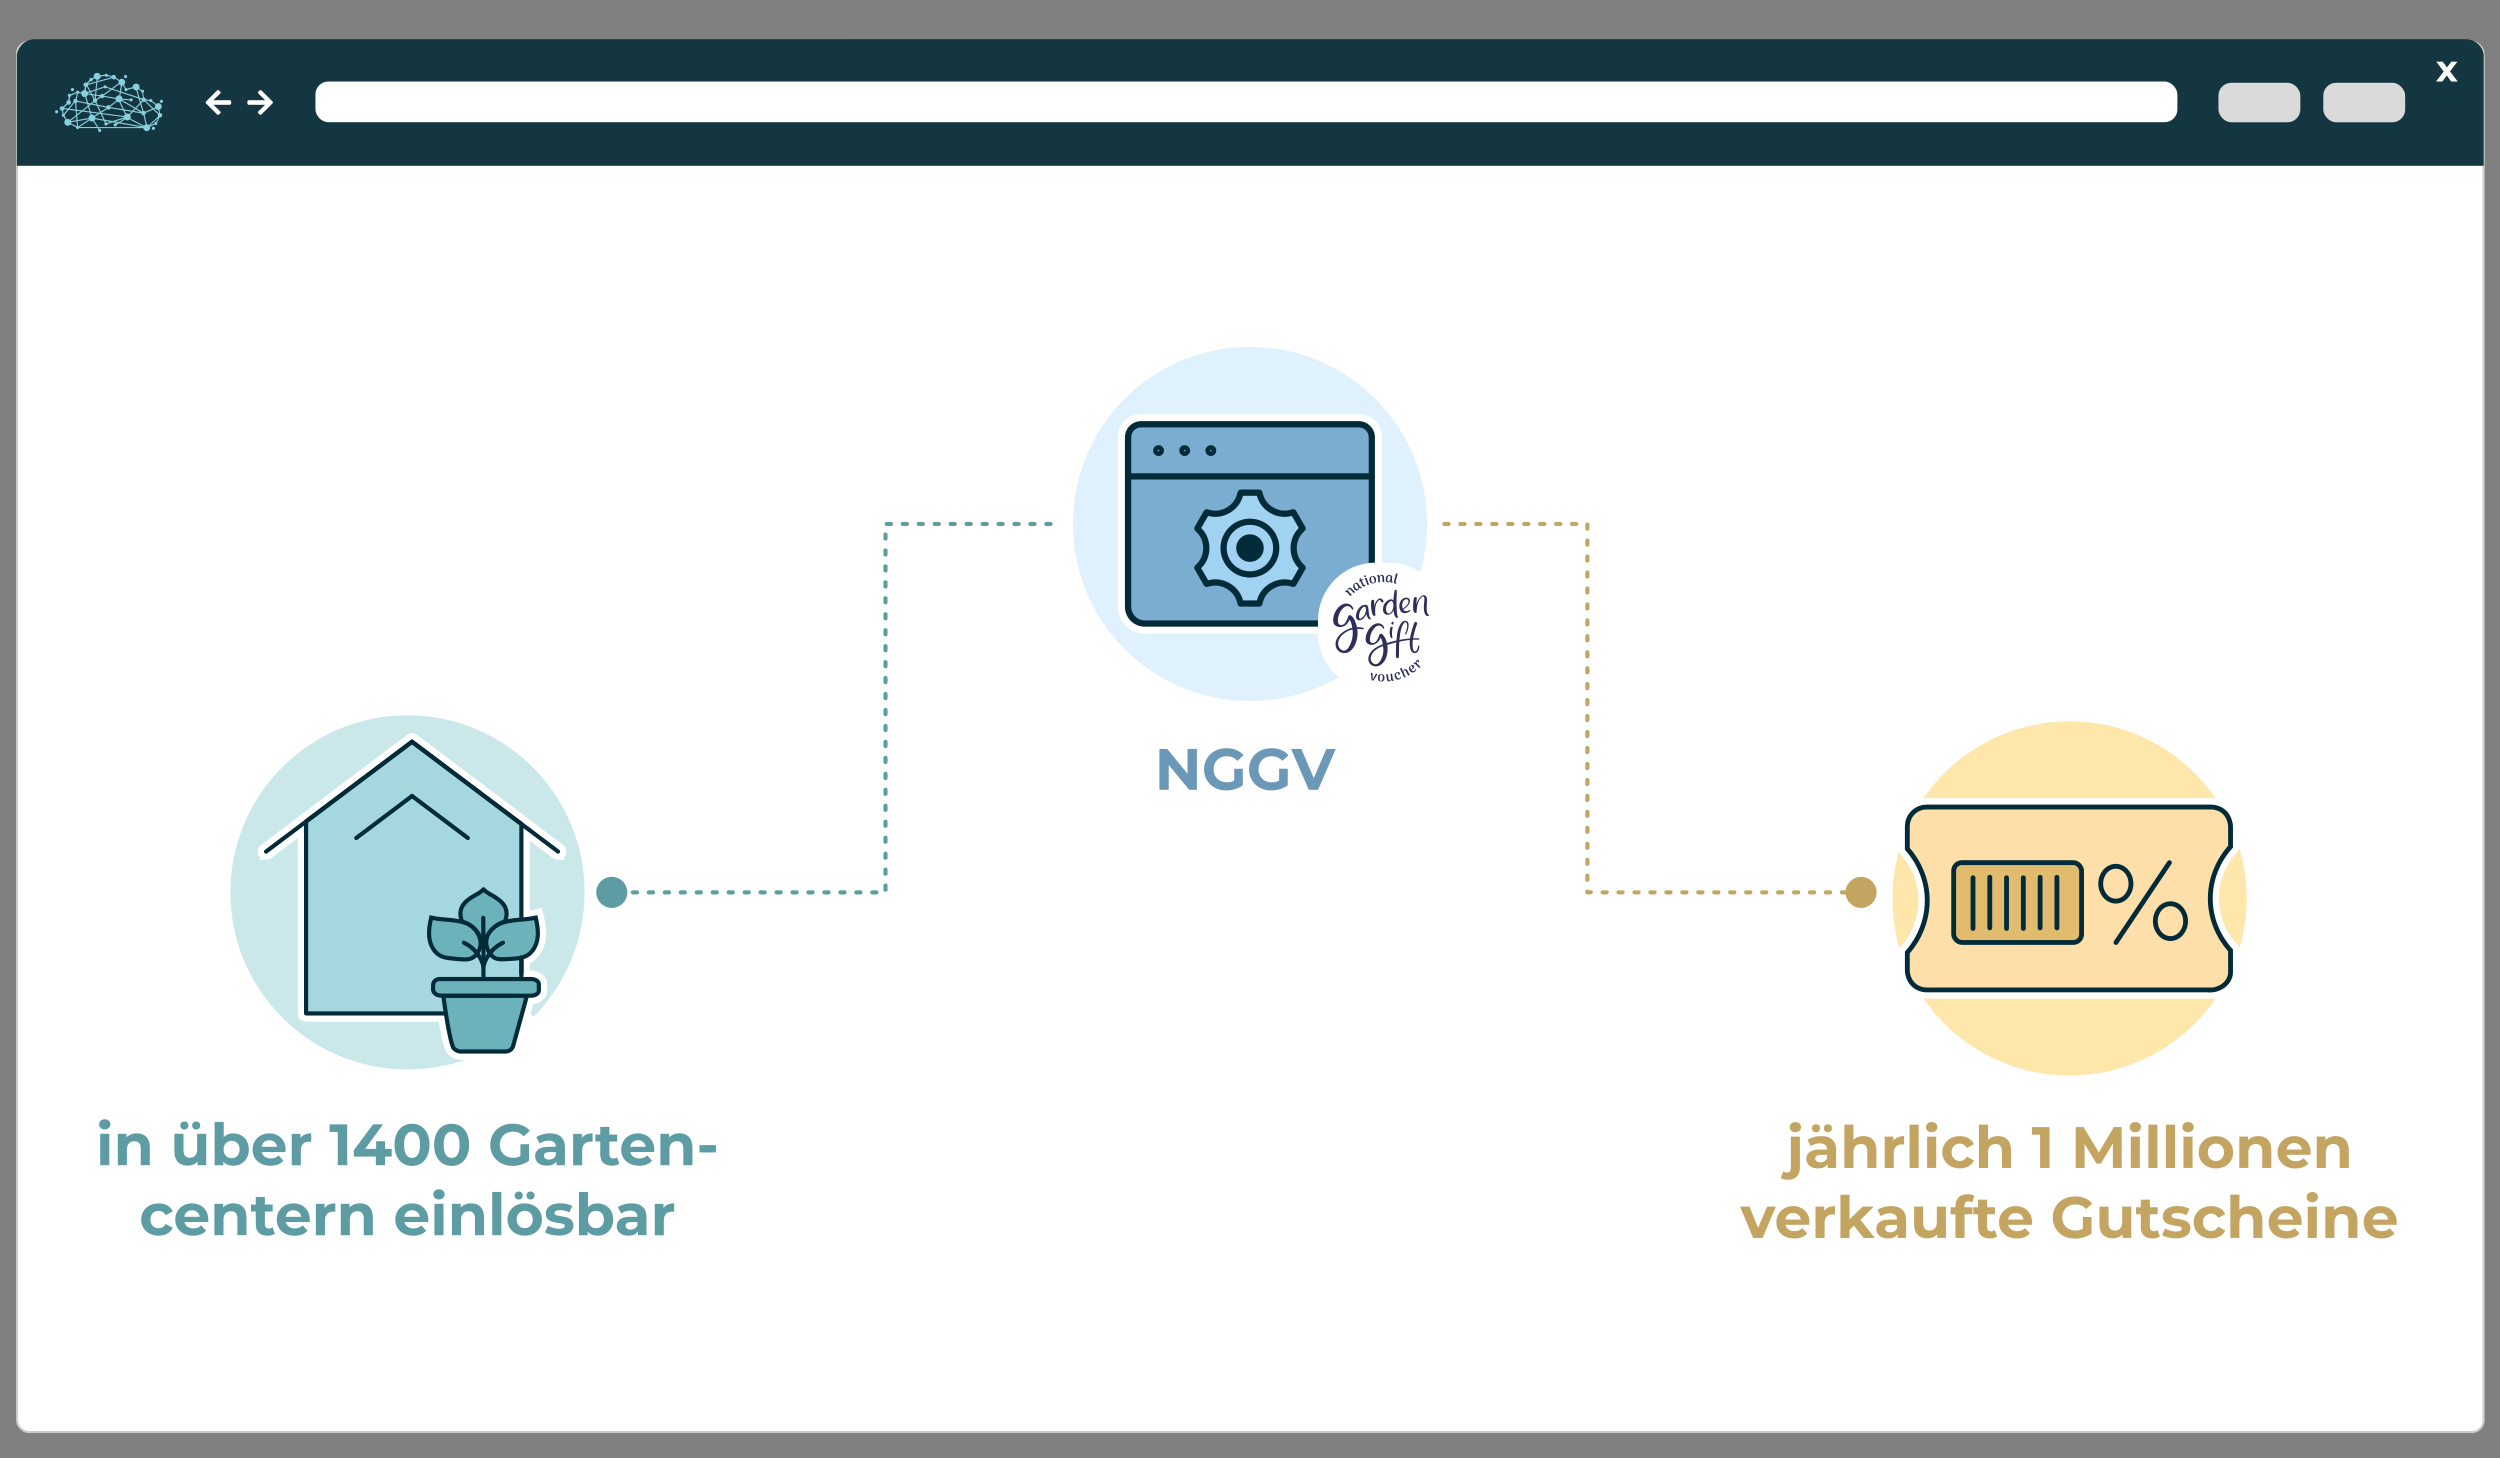
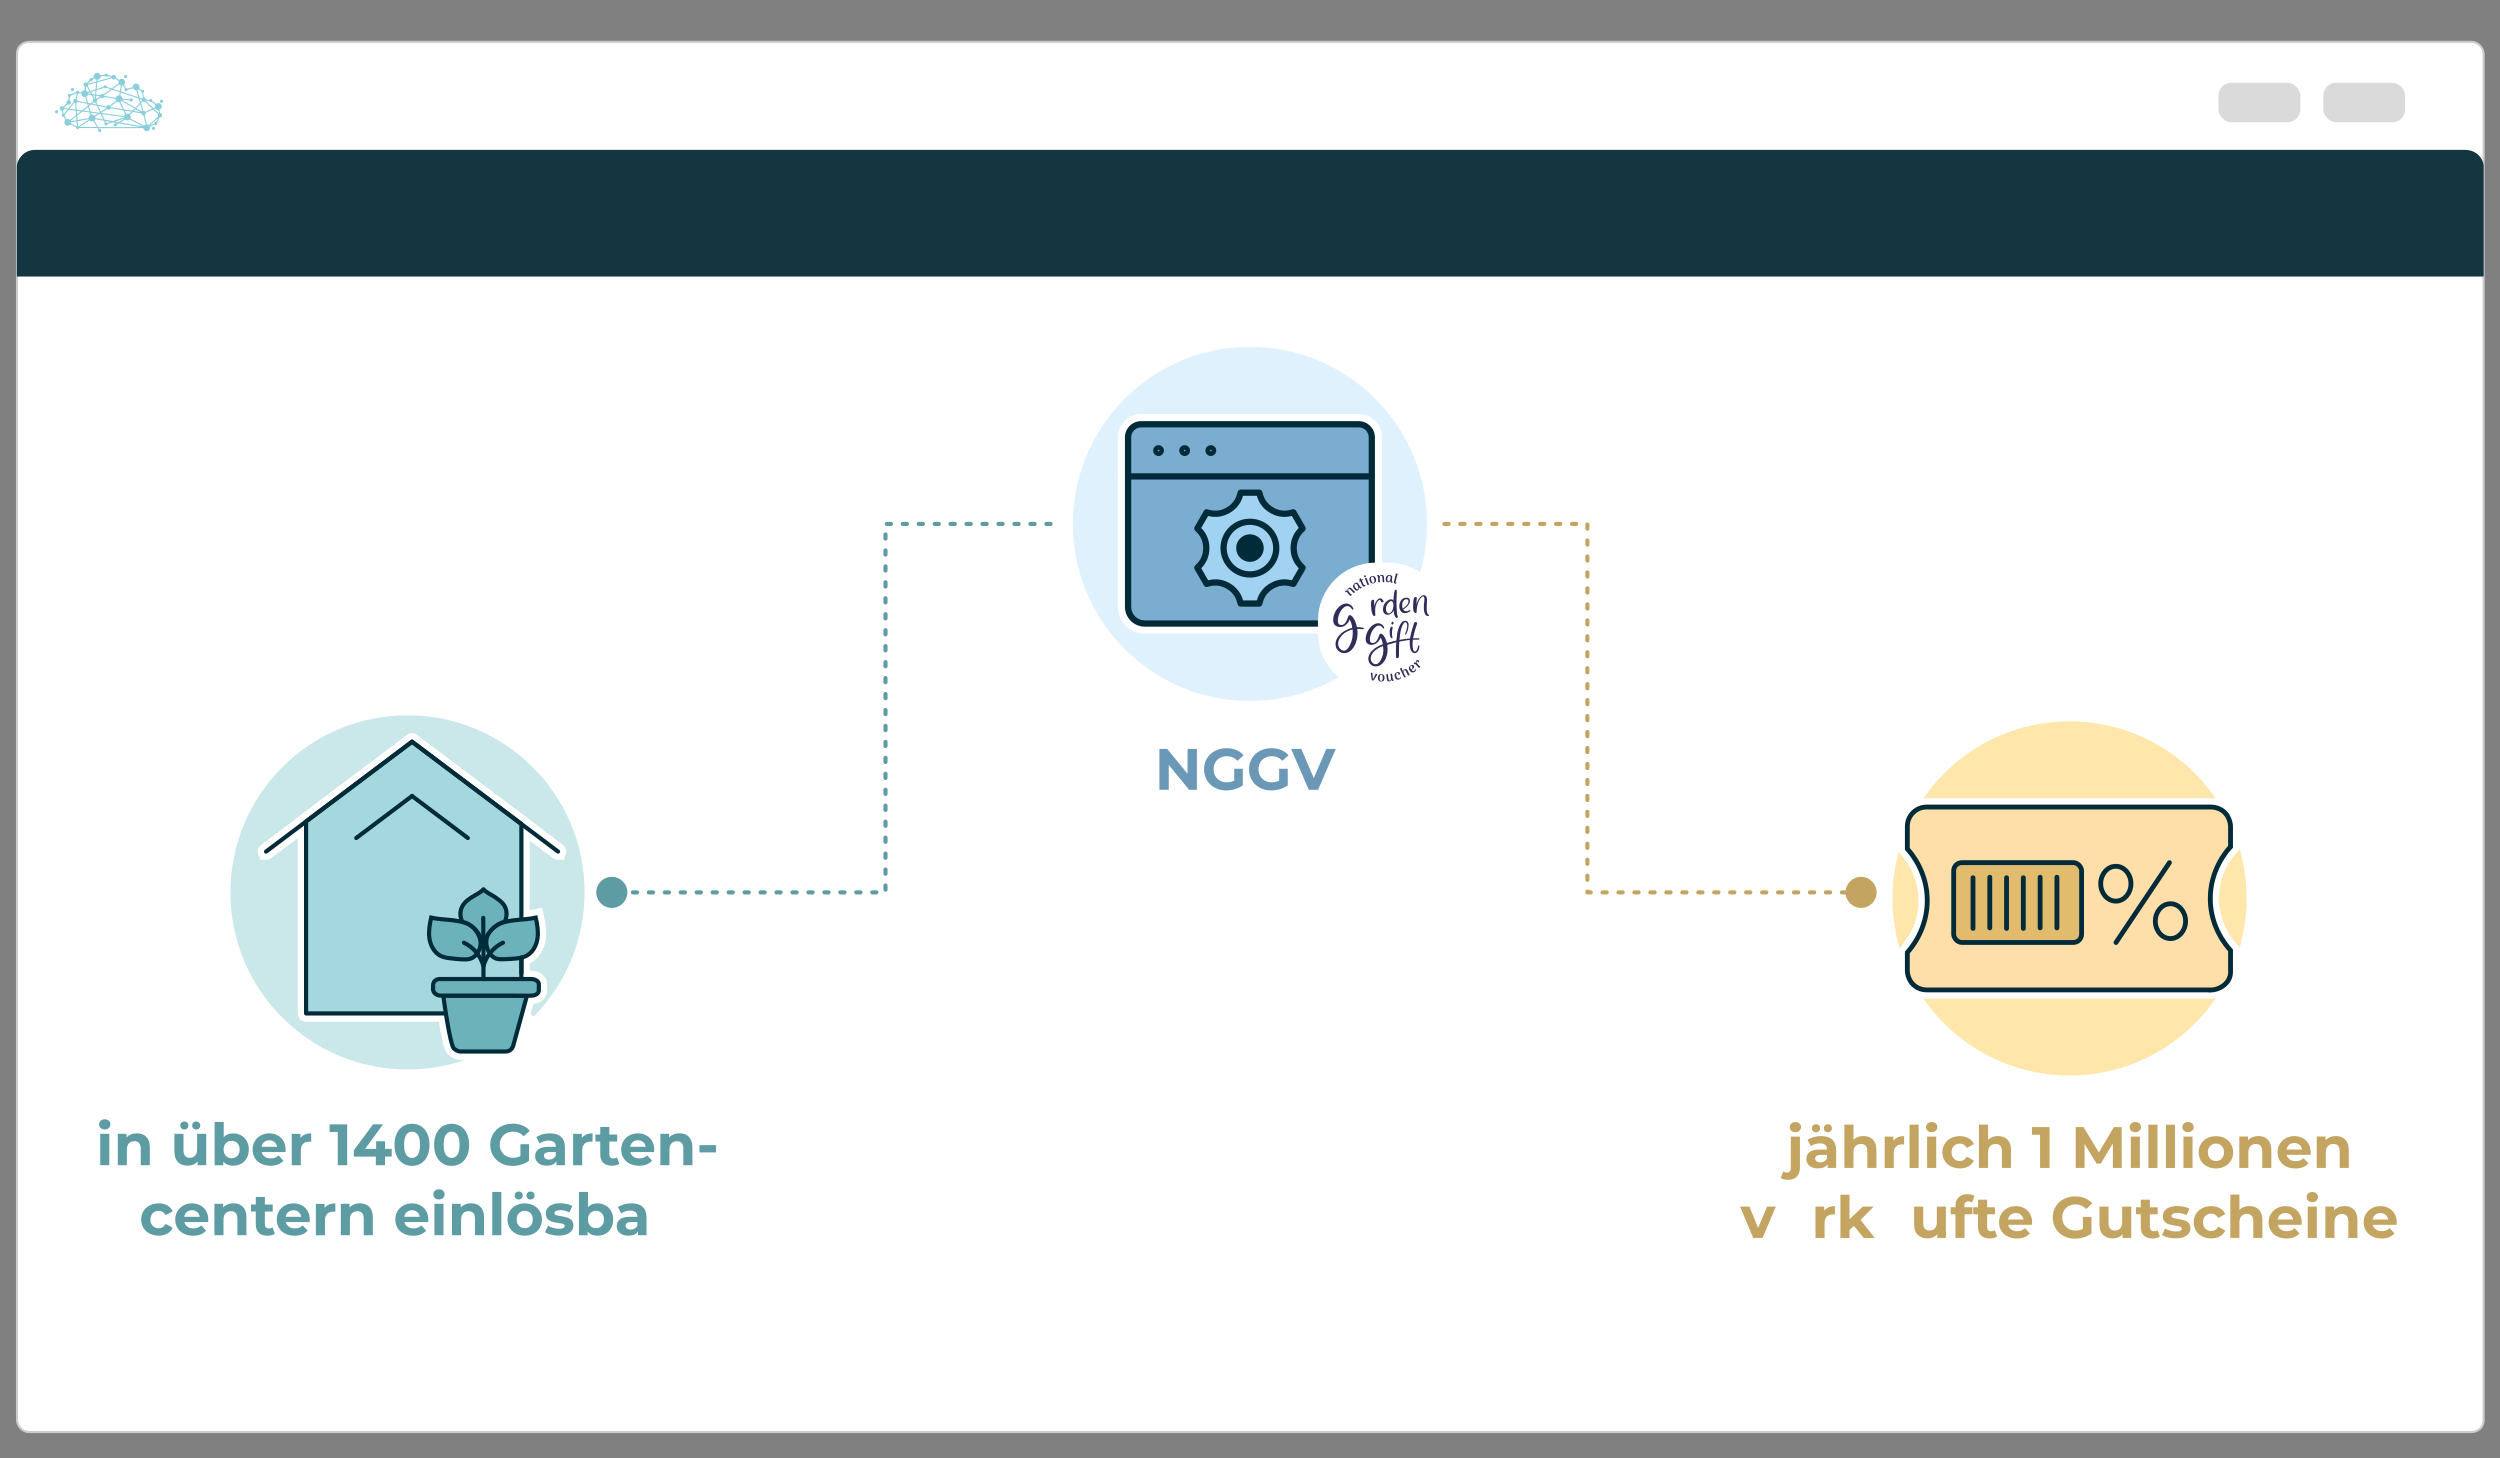
<svg xmlns="http://www.w3.org/2000/svg" id="Ebene_1" viewBox="0 0 600 350">
  <rect x="0" y="0" width="600" height="350" fill="#808080" stroke="none" />
  <defs>
    <style>.cls-1,.cls-2,.cls-3,.cls-4,.cls-5,.cls-6,.cls-7,.cls-8,.cls-9{stroke:#022b39;}.cls-1,.cls-3,.cls-4,.cls-10,.cls-5,.cls-6,.cls-8,.cls-11,.cls-9{stroke-linecap:round;}.cls-1,.cls-3,.cls-4,.cls-10,.cls-5,.cls-11,.cls-9{stroke-linejoin:round;}.cls-1,.cls-12{fill:#a4d8de;}.cls-13{fill:#dadada;}.cls-14{fill:#6a98b6;}.cls-2,.cls-15,.cls-16,.cls-6,.cls-12,.cls-7,.cls-8,.cls-17,.cls-18{stroke-miterlimit:10;}.cls-2,.cls-16,.cls-8,.cls-9{fill:#6bb2bb;}.cls-2,.cls-7{stroke-linecap:square;}.cls-3,.cls-4,.cls-10,.cls-6,.cls-11{fill:none;}.cls-3,.cls-5,.cls-7{stroke-width:1.16px;}.cls-19,.cls-20,.cls-17{fill:#fff;}.cls-21{fill:#a1d2f2;}.cls-20,.cls-22{fill-rule:evenodd;}.cls-15,.cls-16,.cls-12,.cls-18{stroke:#fff;stroke-width:3px;}.cls-15,.cls-7{fill:#fedea9;}.cls-10{stroke:#5d9ca3;}.cls-10,.cls-11{stroke-dasharray:1 2.83;stroke-width:.99px;}.cls-23{fill:#c3a460;}.cls-24{fill:#c3a461;}.cls-25{fill:#8acfdc;}.cls-5{fill:#e1bb6e;}.cls-26,.cls-18{fill:#022b39;}.cls-27{fill:#cae7ea;}.cls-28{fill:#5d9ca3;}.cls-29{fill:#143640;}.cls-30{fill:#7aadd0;}.cls-31{fill:#dff1fc;}.cls-11{stroke:#c3a460;}.cls-17{stroke:#cdcccc;stroke-width:.5px;}.cls-32{fill:#ffe7ac;}.cls-33{fill:#5e9ca3;}.cls-22{fill:#2f2e5a;}</style>
  </defs>
  <rect class="cls-17" x="4.08" y="10.05" width="591.99" height="333.64" rx="2.83" ry="2.83" />
-   <path class="cls-29" d="M596.08,39.79V13.22c-.16-2.03-1.97-3.82-4.4-3.82H8.44c-3.02,0-4.4,2.68-4.4,3.93v26.46h592.04Z" />
+   <path class="cls-29" d="M596.08,39.79c-.16-2.03-1.97-3.82-4.4-3.82H8.44c-3.02,0-4.4,2.68-4.4,3.93v26.46h592.04Z" />
  <rect class="cls-19" x="75.71" y="19.57" width="446.86" height="9.76" rx="3.07" ry="3.07" />
  <rect class="cls-13" x="557.59" y="19.87" width="19.65" height="9.47" rx="3.07" ry="3.07" />
  <rect class="cls-13" x="532.43" y="19.87" width="19.65" height="9.47" rx="3.07" ry="3.07" />
  <path class="cls-19" d="M588.28,19.57l-1.05-1.46-1.08,1.46h-1.51l1.84-2.4-1.77-2.37h1.55l1.01,1.39,1.04-1.39h1.47l-1.77,2.33,1.84,2.44h-1.57Z" />
  <path class="cls-19" d="M63.63,25.15c-.12,0-.19,0-.25,0-1.19,0-2.38,0-3.57,0-.33,0-.44-.11-.44-.44,0-.04,0-.09,0-.13,0-.45.08-.53.54-.53,1.16,0,2.32,0,3.48,0,.06,0,.13,0,.23,0-.05-.07-.08-.1-.11-.14-.48-.47-.97-.93-1.45-1.4-.23-.22-.23-.36,0-.58.43-.43.48-.43.92,0,.79.79,1.58,1.58,2.37,2.37.21.21.22.36,0,.57-.85.85-1.7,1.7-2.55,2.55-.19.19-.35.19-.55,0-.07-.07-.14-.13-.21-.2-.19-.19-.19-.35,0-.53.48-.47.97-.93,1.45-1.4.04-.04.08-.08.16-.16Z" />
  <path class="cls-19" d="M51.22,25.15c.12,0,.19,0,.25,0,1.19,0,2.38,0,3.57,0,.33,0,.44-.11.44-.44,0-.04,0-.09,0-.13,0-.45-.08-.53-.54-.53-1.16,0-2.32,0-3.48,0-.06,0-.13,0-.23,0,.05-.07.08-.1.11-.14.48-.47.97-.93,1.45-1.4.23-.22.23-.36,0-.58-.43-.43-.48-.43-.92,0-.79.79-1.58,1.58-2.37,2.37-.21.21-.22.36,0,.57.85.85,1.7,1.7,2.55,2.55.19.19.35.19.55,0,.07-.07.14-.13.21-.2.19-.19.19-.35,0-.53-.48-.47-.97-.93-1.45-1.4-.04-.04-.08-.08-.16-.16Z" />
  <path class="cls-25" d="M37.2,30.81c0-.22-.17-.39-.39-.39s-.39.17-.39.39c0,.21.17.39.39.39s.39-.17.39-.39M38.35,24.32c0,.22.17.39.39.39s.39-.17.39-.39c0-.22-.17-.39-.39-.39s-.39.17-.39.39M29.75,18.37c0,.22.17.39.39.39s.39-.17.39-.39c0-.22-.17-.39-.39-.39s-.39.17-.39.39M16.99,21.51c0,.22.17.39.39.39s.39-.17.39-.39-.17-.39-.39-.39-.39.17-.39.39M15.13,26.54c.14-.07.24-.19.28-.33l.73.1-.82,1s-.03,0-.05-.01l-.14-.75M16.21,25.05c.08.05.19.09.29.09.3,0,.54-.24.54-.54,0-.23-.14-.42-.34-.5l.1-.84s.09-.03.13-.06c.1-.08.16-.19.16-.31l1.3-.48s.04.04.06.06l-.33,1.24s0,0,0,0c-.3,0-.54.24-.54.54,0,.09.02.17.06.24l-1.29,1.57-.92-.12s-.03-.09-.05-.13l.83-.75ZM18.72,22.54c.12-.01.22-.07.29-.18l.49.09s0,.01,0,.02c0,.46.37.83.83.83.03,0,.07,0,.1,0l.4,1.33-2.17-.42c-.01-.18-.12-.34-.27-.43l.33-1.24ZM20.69,20.87c.07,0,.13-.03.19-.05l.6,1.12-.43.14c-.1-.19-.27-.34-.48-.4l.12-.81ZM21.09,20.63c.05-.08.08-.17.09-.26l1.91-.53-.16,1.62-1.19.4-.65-1.22M21.74,19.45s.11.04.16.04c.21,0,.39-.17.39-.39,0-.02,0-.03,0-.05l.42-.23c.11.15.27.25.45.3l-.04.43-1.99.55s-.01-.03-.02-.04l.64-.61ZM24.93,21.08c.07.09.18.14.3.14s.23-.06.3-.14l.99.33-1.69,1.23c-.09-.08-.21-.12-.34-.12-.22,0-.42.14-.5.33l-.91-.13.1-1.06,1.74-.58ZM23.37,19.76l3.51-.97c.09.16.27.27.46.27.14,0,.28-.06.37-.15l.79.52c-.04.1-.07.21-.07.33,0,.08.01.16.03.23l-1.68,1.22-1.17-.39c0-.21-.18-.37-.39-.37s-.38.17-.39.37l-1.63.54.16-1.6ZM23.43,19.14c.41-.04.74-.37.75-.79l1.01-.11c.06.13.2.21.35.21.13,0,.25-.07.32-.17l.94.22s0,.01,0,.02c0,0,0,0,0,0l-3.41.94.03-.33ZM28.59,20.24c.1.14.24.24.4.3l-.22,1.33-1.67-.55,1.48-1.08M33.26,23.65l.32,1.05-1.09,1.14-3.17-1.83s.01-.04.02-.06l1.77.13c.05.16.2.28.37.28.22,0,.39-.17.39-.39,0-.22-.17-.39-.39-.39-.16,0-.29.09-.35.23l-1.75-.13c-.01-.32-.21-.6-.49-.73l.12-.72,4.26,1.42ZM29.27,20.58c.1,0,.19-.02.28-.05l.41.7c-.07.07-.11.17-.11.27s.17.39.39.39c.2,0,.36-.15.39-.34l1.32-.35c.12.3.41.51.75.51l.48,1.61-4.12-1.37.22-1.38ZM32.95,21.68c.13-.04.25-.12.35-.22l.55.38s0,.05,0,.08c0,.18.13.34.3.38l.15,1.13c-.09.04-.17.11-.22.19l-.58-.19-.53-1.75M34.25,24.39c.08.04.17.07.26.07.1,0,.2-.03.28-.08l1.76,1.7-1.67.73c-.1-.12-.25-.21-.42-.21,0,0-.01,0-.02,0l-.55-1.83.36-.38M34.98,24.18s.01-.03.02-.04l.84.1c.04.17.19.3.38.3.07,0,.14-.02.2-.06l.88.69c-.07.12-.11.26-.11.41,0,.07.01.14.03.21l-.4.17-1.84-1.78M37.34,26.04c.15.22.4.37.69.37,0,0,.01,0,.02,0l.13.79s-.03.01-.04.02l-1.09-1.05.3-.13M37.45,29.24s-.03,0-.05,0c-.22,0-.39.17-.39.39,0,.01,0,.02,0,.03l-.99.47,1.93-1.83-.5.95ZM35.74,30.01c-.14-.11-.31-.18-.49-.18l-.54-2.21c.17-.09.28-.27.28-.47,0-.03,0-.05,0-.08l1.78-.77,1.17,1.13c-.04.08-.07.17-.07.26,0,.09.02.18.07.26l-2.19,2.07ZM34.98,29.86c-.17.05-.31.16-.42.3l-3.27-1.71c.06-.11.09-.24.09-.37,0-.19-.06-.36-.17-.49l.68-.71,2.03.33c.03.27.25.48.53.49l.53,2.18M28.87,29.38l1.14-.68c.14.12.33.2.54.2.22,0,.42-.09.57-.23l3.17,1.66-5.42-.95ZM23.58,30.48l-.95-1.52c.1-.09.18-.21.23-.34l2.06.36.24.51c-.13.13-.15.35-.03.5.13.17.37.21.54.08.1-.07.15-.18.16-.3l1.27-.42,1.01.18-.2.12c-.07-.05-.15-.08-.24-.08-.22,0-.39.17-.39.39,0,.22.17.39.39.39s.39-.17.39-.39c0-.02,0-.05,0-.07l.47-.28,5.04.88h-9.98ZM19.08,30.48l2.4-1.58c.15.16.37.26.61.26.11,0,.22-.02.31-.06l.86,1.38h-4.18ZM18.85,30.3s-.08-.05-.12-.06l-.09-1.16,2.67-.47s.01.04.02.06l-2.48,1.63ZM18.61,28.81l-.08-1.06,1.22-.97,1.79.24.17.58c-.27.14-.46.42-.46.74,0,0,0,0,0,0l-2.64.47ZM18.44,26.61l.93.12-.87.69-.06-.81ZM18.45,30.26s-.05.02-.07.04c0,0,0,0,0,0l-1.33-.69c.03-.08.04-.17.04-.26,0,0,0,0,0,0l1.27-.22.09,1.13M21.06,25.4l-1.38,1.09-1.26-.17-.12-1.58c.14-.05.25-.15.31-.27l2.31.45.14.48ZM22.81,22.68l-.67-.09-.26-.49,1.03-.34-.09.92ZM22.3,22.89l.49.07-.06.65s-.03,0-.04,0l-.39-.72ZM23.09,25.06l-.93-.18.37-.29c.08.05.18.08.28.08.03,0,.07,0,.1,0l.19.4ZM23.17,23.74c-.05-.05-.11-.08-.18-.11l.06-.64.9.13s.01.07.02.1l-.81.52ZM27.72,23.75c0,.16.06.3.14.43l-1.5,1.17c-.09-.07-.2-.11-.33-.11-.21,0-.4.12-.48.3l-2.13-.41-.27-.58c.12-.1.19-.25.19-.41,0-.06,0-.11-.03-.17l.81-.52c.1.09.22.14.36.14.22,0,.4-.13.49-.32l2.74.47ZM28.62,22.89s-.05,0-.07,0c-.37,0-.69.25-.79.59l-2.73-.47c0-.05-.02-.1-.03-.15l1.85-1.34,1.9.63-.12.74ZM29.43,26.19l-2.86-.46c0-.06-.02-.11-.04-.16l1.52-1.19c.14.1.31.16.49.16.03,0,.07,0,.1,0l.79,1.65ZM29.91,26.54l1.65.27-.55.57c-.13-.09-.29-.14-.46-.14-.1,0-.2.02-.28.05l-.36-.75ZM30.03,27.43c-.12.1-.22.24-.27.4l-5.4-.71-.03-.06,1.35-.88c.1.09.22.14.36.14.22,0,.41-.13.49-.32l3.05.5.45.94M29.82,28.45s.01.02.02.03l-1.37.83-.81-.14,2.17-.71ZM23.47,27.27l-.78.5c-.15-.16-.37-.27-.61-.27-.04,0-.07,0-.1,0l-.14-.46,1.63.22ZM23.57,25.44l1.93.37s.01.09.03.13l-1.32.85-.64-1.36ZM21.38,25.5l.5-.39,1.36.26.74,1.58-.15.09-2.07-.27-.38-1.27ZM21.22,24.98l.3.06-.23.18-.07-.24ZM21.46,26.73l-1.4-.19,1.09-.86.31,1.04ZM22.91,28.34c0-.12-.02-.23-.07-.33l1.05-.68.28.04.61,1.3-1.87-.33s0,0,0,0M26.52,29.25l-.78.26c-.08-.1-.21-.15-.33-.14l-.16-.33,1.27.22ZM25.11,28.72l-.62-1.32,5.23.69s0,.06,0,.09l-2.66.87-1.97-.34ZM31.79,26.57l-2.03-.33-.85-1.79c.1-.05.19-.12.26-.21l3.11,1.8-.5.52ZM33.74,26.89l-1.62-.26.41-.43,1.2.7ZM33.67,25l.51,1.68s-.07.05-.1.08l-1.34-.78.94-.98ZM33.97,23.92c0,.1.03.2.08.28l-.26.27-.22-.71.39.13s0,.02,0,.03M21.15,22.45s0-.07,0-.1l.47-.16.19.35-.65-.09M21.96,22.84l.48.9c-.11.1-.17.24-.17.39,0,.09.02.18.07.26l-.53.42-.67-.13-.44-1.47c.2-.1.35-.28.42-.49l.85.12ZM17.05,29.08s-.03-.08-.05-.12l1.28-1.01.07.9-1.3.23M16.67,26.1l1.15-1.41c.06.04.13.07.2.08l.12,1.52-1.47-.19ZM16.82,28.75c-.15-.13-.34-.21-.55-.21-.11,0-.22.02-.31.06l-.43-.7c.08-.12.09-.28.02-.41l.93-1.13,1.7.22.08,1.05-1.43,1.12ZM14.36,26.05c0,.28.22.52.5.54l.14.74s-.03.02-.04.03c-.17.13-.21.37-.08.54.1.13.26.18.41.15l.43.69c-.17.15-.28.37-.28.62,0,.46.37.83.83.83.27,0,.51-.13.66-.33l1.31.68c-.02.1,0,.21.07.3.13.17.37.21.54.08.06-.05.11-.11.13-.18h4.44s.2.33.2.33c-.1.13-.11.33,0,.47.13.17.37.21.54.08.17-.13.21-.37.08-.54-.09-.13-.25-.18-.39-.15l-.11-.18h10.65c.05.41.4.73.82.73.46,0,.83-.37.83-.83,0-.08-.01-.15-.03-.22l1.11-.52c.07.07.17.11.27.11.22,0,.39-.17.39-.39,0-.1-.04-.19-.1-.26l.62-1.16s.06,0,.09,0c.3,0,.54-.24.54-.54,0-.29-.22-.52-.51-.54l-.13-.79c.31-.12.54-.42.54-.77,0-.46-.37-.83-.83-.83-.21,0-.4.08-.55.21l-.89-.69s.02-.08.02-.12c0-.22-.17-.39-.39-.39-.15,0-.28.08-.35.21l-.83-.1c-.02-.26-.23-.47-.49-.49l-.14-1.12c.12-.07.21-.2.21-.34,0-.22-.17-.39-.39-.39-.09,0-.17.03-.23.08l-.54-.38c.05-.1.07-.22.07-.34,0-.46-.37-.83-.83-.83s-.83.37-.83.83c0,.01,0,.03,0,.04l-1.32.35c-.07-.1-.19-.17-.32-.17,0,0-.02,0-.03,0l-.42-.72c.19-.15.3-.38.3-.64,0-.46-.37-.83-.83-.83-.24,0-.46.1-.61.27l-.79-.52s.02-.1.02-.15c0-.3-.24-.54-.54-.54-.19,0-.36.1-.46.26l-.96-.22c-.02-.19-.19-.34-.39-.34-.18,0-.33.12-.38.29l-1.01.11c-.1-.34-.42-.59-.79-.59-.46,0-.83.37-.83.83,0,.09.02.18.04.26l-.42.23c-.07-.06-.16-.1-.26-.1-.22,0-.39.17-.39.39,0,.06.01.11.03.16l-.64.61c-.08-.04-.17-.07-.26-.07-.3,0-.54.24-.54.54,0,.22.13.41.32.49l-.12.82c-.34.01-.63.23-.75.53l-.48-.09c-.02-.12-.09-.23-.21-.29-.19-.1-.43-.02-.52.18-.03.06-.04.12-.04.18l-1.3.48c-.13-.15-.36-.18-.53-.06-.17.13-.21.37-.08.54.04.05.08.09.14.12l-.1.84c-.26.04-.46.26-.46.53,0,.09.02.17.06.25l-.83.75c-.08-.06-.19-.09-.29-.09-.3,0-.54.24-.54.54M13.36,26.51c-.17.13-.21.37-.08.54.13.17.37.21.54.08.17-.13.21-.37.08-.54-.13-.17-.37-.21-.54-.08" />
  <polyline class="cls-11" points="346.65 125.74 380.97 125.74 380.97 214.17 446.85 214.17" />
  <path class="cls-23" d="M446.66,217.9c2.06,0,3.73-1.67,3.73-3.73s-1.67-3.73-3.73-3.73-3.73,1.67-3.73,3.73,1.67,3.73,3.73,3.73Z" />
  <polyline class="cls-10" points="252.13 125.74 212.52 125.74 212.52 214.17 146.64 214.17" />
  <path class="cls-28" d="M146.83,210.44c-2.06,0-3.73,1.67-3.73,3.73s1.67,3.73,3.73,3.73,3.73-1.67,3.73-3.73-1.67-3.73-3.73-3.73Z" />
  <path class="cls-14" d="M287.25,179.75v9.8h-1.86l-4.89-5.95v5.95h-2.24v-9.8h1.88l4.87,5.95v-5.95h2.24Z" />
  <path class="cls-14" d="M296.2,184.49h2.07v3.98c-.53.4-1.15.71-1.85.92-.7.21-1.4.32-2.11.32-1.02,0-1.93-.22-2.74-.65-.81-.43-1.45-1.04-1.91-1.81-.46-.77-.69-1.64-.69-2.61s.23-1.84.69-2.61c.46-.77,1.1-1.37,1.93-1.81.82-.43,1.75-.65,2.77-.65.86,0,1.64.14,2.34.43.7.29,1.29.71,1.76,1.26l-1.46,1.34c-.7-.74-1.54-1.11-2.53-1.11-.63,0-1.18.13-1.67.39-.49.26-.86.63-1.13,1.11-.27.48-.41,1.02-.41,1.64s.14,1.15.41,1.62c.27.48.65.85,1.13,1.11.48.27,1.03.4,1.65.4.65,0,1.24-.14,1.76-.42v-2.87Z" />
  <path class="cls-14" d="M306.99,184.49h2.07v3.98c-.53.4-1.15.71-1.85.92-.7.21-1.4.32-2.11.32-1.02,0-1.93-.22-2.74-.65-.81-.43-1.45-1.04-1.91-1.81-.46-.77-.69-1.64-.69-2.61s.23-1.84.69-2.61c.46-.77,1.1-1.37,1.92-1.81.82-.43,1.75-.65,2.77-.65.86,0,1.64.14,2.34.43.7.29,1.29.71,1.76,1.26l-1.46,1.34c-.7-.74-1.54-1.11-2.53-1.11-.62,0-1.18.13-1.67.39-.49.26-.86.63-1.13,1.11-.27.48-.41,1.02-.41,1.64s.14,1.15.41,1.62c.27.48.65.85,1.13,1.11.48.27,1.03.4,1.65.4.65,0,1.24-.14,1.76-.42v-2.87Z" />
  <path class="cls-14" d="M320.58,179.75l-4.24,9.8h-2.24l-4.23-9.8h2.45l2.98,7,3.02-7h2.25Z" />
  <path class="cls-33" d="M24.16,270.72c-.25-.23-.38-.52-.38-.87s.13-.63.38-.87.58-.35.98-.35.73.11.98.34.38.5.38.84c0,.36-.13.67-.38.9-.25.24-.58.36-.98.36s-.73-.12-.98-.35ZM24.05,272.12h2.18v7.53h-2.18v-7.53Z" />
  <path class="cls-33" d="M35.1,272.85c.57.56.86,1.39.86,2.49v4.31h-2.18v-3.98c0-.6-.13-1.04-.39-1.34s-.64-.44-1.13-.44c-.55,0-.99.17-1.32.51-.33.34-.49.85-.49,1.52v3.72h-2.18v-7.53h2.09v.88c.29-.32.65-.56,1.08-.74s.9-.26,1.41-.26c.93,0,1.69.28,2.26.84Z" />
  <path class="cls-33" d="M49.49,272.12v7.53h-2.07v-.9c-.29.33-.63.58-1.04.75-.4.17-.83.26-1.3.26-.99,0-1.77-.28-2.35-.85-.58-.57-.87-1.41-.87-2.53v-4.26h2.18v3.93c0,1.21.51,1.82,1.53,1.82.52,0,.94-.17,1.26-.51.32-.34.48-.85.48-1.52v-3.72h2.18ZM43.55,270.81c-.19-.18-.28-.41-.28-.69s.09-.51.28-.69c.19-.18.42-.27.7-.27s.51.09.69.27c.18.18.27.41.27.69s-.09.51-.27.69c-.18.18-.41.27-.69.27s-.51-.09-.7-.27ZM46.39,270.81c-.18-.18-.27-.41-.27-.69s.09-.51.27-.69c.18-.18.41-.27.69-.27s.51.09.7.27c.19.18.28.41.28.69s-.09.51-.28.69c-.19.18-.42.27-.7.27s-.51-.09-.69-.27Z" />
  <path class="cls-33" d="M57.88,272.49c.57.32,1.02.78,1.35,1.36.33.58.49,1.26.49,2.04s-.16,1.45-.49,2.04c-.33.58-.78,1.04-1.35,1.36-.57.32-1.21.48-1.91.48-1.04,0-1.82-.33-2.37-.98v.87h-2.09v-10.39h2.18v3.65c.55-.61,1.31-.91,2.27-.91.7,0,1.34.16,1.91.48ZM56.97,277.4c.36-.38.54-.88.54-1.52s-.18-1.14-.54-1.52-.82-.57-1.38-.57-1.02.19-1.38.57c-.36.38-.54.88-.54,1.52s.18,1.14.54,1.52c.36.38.82.57,1.38.57s1.02-.19,1.38-.57Z" />
  <path class="cls-33" d="M68.51,276.5h-5.7c.1.47.35.83.73,1.11.38.27.86.41,1.43.41.39,0,.74-.06,1.04-.17.3-.12.59-.3.85-.55l1.16,1.26c-.71.81-1.75,1.22-3.11,1.22-.85,0-1.6-.17-2.25-.5-.65-.33-1.16-.79-1.51-1.38-.35-.59-.53-1.25-.53-2s.17-1.4.52-2,.83-1.05,1.44-1.39,1.29-.5,2.05-.5,1.4.16,2,.48c.6.32,1.07.77,1.41,1.37s.51,1.28.51,2.07c0,.03-.01.22-.04.59ZM63.4,274.08c-.34.28-.54.66-.62,1.15h3.71c-.07-.48-.28-.86-.62-1.14-.34-.29-.75-.43-1.23-.43s-.91.14-1.25.42Z" />
  <path class="cls-33" d="M73.16,272.29c.44-.19.95-.28,1.53-.28v2.02c-.24-.02-.41-.03-.49-.03-.63,0-1.12.17-1.47.52-.35.35-.53.88-.53,1.58v3.56h-2.18v-7.53h2.09v.99c.26-.36.61-.64,1.06-.83Z" />
  <path class="cls-33" d="M83.33,269.85v9.8h-2.27v-7.98h-1.96v-1.82h4.23Z" />
  <path class="cls-33" d="M94.01,277.59h-1.6v2.06h-2.21v-2.06h-5.28v-1.53l4.62-6.22h2.38l-4.28,5.89h2.63v-1.83h2.14v1.83h1.6v1.85Z" />
  <path class="cls-33" d="M96.71,279.22c-.63-.4-1.13-.98-1.49-1.74s-.54-1.67-.54-2.72.18-1.96.54-2.72.86-1.34,1.49-1.74c.63-.4,1.36-.6,2.17-.6s1.54.2,2.17.6c.63.4,1.13.98,1.49,1.74.36.76.54,1.67.54,2.72s-.18,1.96-.54,2.72c-.36.76-.86,1.34-1.49,1.74s-1.36.6-2.17.6-1.54-.2-2.17-.6ZM100.29,277.13c.34-.51.51-1.31.51-2.38s-.17-1.87-.51-2.38c-.34-.51-.81-.77-1.41-.77s-1.05.26-1.39.77c-.34.51-.51,1.31-.51,2.38s.17,1.87.51,2.38c.34.51.81.77,1.39.77s1.07-.26,1.41-.77Z" />
  <path class="cls-33" d="M106.22,279.22c-.63-.4-1.13-.98-1.49-1.74s-.54-1.67-.54-2.72.18-1.96.54-2.72.86-1.34,1.49-1.74c.63-.4,1.36-.6,2.17-.6s1.54.2,2.17.6c.63.4,1.13.98,1.49,1.74.36.76.54,1.67.54,2.72s-.18,1.96-.54,2.72c-.36.76-.86,1.34-1.49,1.74s-1.36.6-2.17.6-1.54-.2-2.17-.6ZM109.79,277.13c.34-.51.51-1.31.51-2.38s-.17-1.87-.51-2.38c-.34-.51-.81-.77-1.41-.77s-1.05.26-1.39.77c-.34.51-.51,1.31-.51,2.38s.17,1.87.51,2.38c.34.51.81.77,1.39.77s1.07-.26,1.41-.77Z" />
  <path class="cls-33" d="M124.89,274.6h2.07v3.98c-.53.4-1.15.71-1.85.92-.7.21-1.4.32-2.11.32-1.02,0-1.93-.22-2.74-.65-.81-.43-1.45-1.04-1.91-1.81-.46-.77-.69-1.64-.69-2.61s.23-1.84.69-2.61c.46-.77,1.1-1.37,1.93-1.81.82-.43,1.75-.65,2.77-.65.86,0,1.64.14,2.34.43.7.29,1.29.71,1.76,1.26l-1.46,1.34c-.7-.74-1.54-1.11-2.53-1.11-.63,0-1.18.13-1.67.39-.49.26-.86.63-1.13,1.11-.27.48-.41,1.02-.41,1.64s.14,1.15.41,1.62c.27.48.65.85,1.13,1.11.48.27,1.03.4,1.65.4.65,0,1.24-.14,1.76-.42v-2.87Z" />
  <path class="cls-33" d="M134.64,272.84c.63.56.94,1.39.94,2.51v4.3h-2.04v-.94c-.41.7-1.18,1.05-2.3,1.05-.58,0-1.08-.1-1.5-.29-.42-.2-.75-.47-.97-.81-.22-.34-.34-.74-.34-1.18,0-.7.26-1.25.79-1.65s1.34-.6,2.44-.6h1.74c0-.48-.14-.84-.43-1.1-.29-.26-.72-.39-1.3-.39-.4,0-.8.06-1.18.19s-.72.3-.99.51l-.78-1.53c.41-.29.9-.51,1.48-.67.57-.16,1.16-.24,1.77-.24,1.17,0,2.06.28,2.69.83ZM132.77,278.03c.29-.17.49-.43.62-.76v-.77h-1.5c-.9,0-1.34.29-1.34.88,0,.28.11.5.33.67.22.16.52.25.9.25s.7-.09.99-.26Z" />
  <path class="cls-33" d="M140.69,272.29c.44-.19.95-.28,1.53-.28v2.02c-.24-.02-.41-.03-.49-.03-.63,0-1.12.17-1.47.52-.35.35-.53.88-.53,1.58v3.56h-2.18v-7.53h2.09v.99c.26-.36.61-.64,1.06-.83Z" />
  <path class="cls-33" d="M148.65,279.29c-.21.16-.48.28-.79.36-.31.08-.64.12-.99.12-.9,0-1.59-.23-2.08-.69-.49-.46-.73-1.13-.73-2.02v-3.09h-1.16v-1.68h1.16v-1.83h2.18v1.83h1.88v1.68h-1.88v3.07c0,.32.08.56.25.74.16.17.39.26.69.26.35,0,.64-.09.88-.28l.59,1.54Z" />
  <path class="cls-33" d="M156.98,276.5h-5.7c.1.47.35.83.73,1.11.38.27.86.41,1.43.41.39,0,.74-.06,1.04-.17.3-.12.59-.3.85-.55l1.16,1.26c-.71.81-1.75,1.22-3.11,1.22-.85,0-1.6-.17-2.25-.5-.65-.33-1.16-.79-1.51-1.38-.35-.59-.53-1.25-.53-2s.17-1.4.52-2,.83-1.05,1.44-1.39,1.29-.5,2.05-.5,1.4.16,2,.48c.6.32,1.07.77,1.41,1.37s.51,1.28.51,2.07c0,.03-.01.22-.04.59ZM151.87,274.08c-.34.28-.54.66-.62,1.15h3.71c-.07-.48-.28-.86-.62-1.14-.34-.29-.75-.43-1.23-.43s-.91.14-1.25.42Z" />
  <path class="cls-33" d="M165.32,272.85c.57.56.86,1.39.86,2.49v4.31h-2.18v-3.98c0-.6-.13-1.04-.39-1.34s-.64-.44-1.13-.44c-.55,0-.99.17-1.32.51-.33.34-.49.85-.49,1.52v3.72h-2.18v-7.53h2.09v.88c.29-.32.65-.56,1.08-.74s.9-.26,1.41-.26c.93,0,1.69.28,2.26.84Z" />
  <path class="cls-33" d="M167.87,274.83h3.96v1.75h-3.96v-1.75Z" />
  <path class="cls-33" d="M35.92,296.07c-.64-.33-1.14-.79-1.5-1.38s-.54-1.25-.54-2,.18-1.41.54-2,.86-1.05,1.5-1.38,1.36-.5,2.16-.5,1.49.17,2.08.5,1.02.8,1.29,1.42l-1.69.91c-.39-.69-.96-1.04-1.69-1.04-.57,0-1.04.19-1.41.56-.37.37-.56.88-.56,1.53s.19,1.15.56,1.53c.37.37.84.56,1.41.56.75,0,1.31-.35,1.69-1.04l1.69.92c-.27.6-.7,1.06-1.29,1.4s-1.29.5-2.08.5-1.52-.17-2.16-.5Z" />
  <path class="cls-33" d="M49.95,293.3h-5.7c.1.47.35.83.73,1.11.38.27.86.41,1.43.41.39,0,.74-.06,1.04-.17.3-.12.59-.3.85-.55l1.16,1.26c-.71.81-1.75,1.22-3.11,1.22-.85,0-1.6-.17-2.25-.5-.65-.33-1.16-.79-1.51-1.38-.35-.59-.53-1.25-.53-2s.17-1.4.52-2,.83-1.05,1.44-1.39,1.29-.5,2.05-.5,1.4.16,2,.48c.6.32,1.07.77,1.41,1.37s.51,1.28.51,2.07c0,.03-.01.22-.04.59ZM44.84,290.88c-.34.28-.54.66-.62,1.15h3.71c-.07-.48-.28-.86-.62-1.14-.34-.29-.75-.43-1.23-.43s-.91.14-1.25.42Z" />
  <path class="cls-33" d="M58.29,289.65c.57.56.86,1.39.86,2.49v4.31h-2.18v-3.98c0-.6-.13-1.04-.39-1.34s-.64-.44-1.13-.44c-.55,0-.99.17-1.32.51-.33.34-.49.85-.49,1.52v3.72h-2.18v-7.53h2.09v.88c.29-.32.65-.56,1.08-.74s.9-.26,1.41-.26c.93,0,1.69.28,2.26.84Z" />
  <path class="cls-33" d="M65.98,296.09c-.21.16-.48.28-.79.36-.31.08-.64.12-.99.12-.9,0-1.59-.23-2.08-.69-.49-.46-.73-1.13-.73-2.02v-3.09h-1.16v-1.68h1.16v-1.83h2.18v1.83h1.88v1.68h-1.88v3.07c0,.32.08.56.25.74.16.17.39.26.69.26.35,0,.64-.09.88-.28l.59,1.54Z" />
  <path class="cls-33" d="M74.31,293.3h-5.7c.1.47.35.83.73,1.11.38.27.86.41,1.43.41.39,0,.74-.06,1.04-.17.3-.12.59-.3.85-.55l1.16,1.26c-.71.81-1.75,1.22-3.11,1.22-.85,0-1.6-.17-2.25-.5-.65-.33-1.16-.79-1.51-1.38-.35-.59-.53-1.25-.53-2s.17-1.4.52-2,.83-1.05,1.44-1.39,1.29-.5,2.05-.5,1.4.16,2,.48c.6.32,1.07.77,1.41,1.37s.51,1.28.51,2.07c0,.03-.01.22-.04.59ZM69.2,290.88c-.34.28-.54.66-.62,1.15h3.71c-.07-.48-.28-.86-.62-1.14-.34-.29-.75-.43-1.23-.43s-.91.14-1.25.42Z" />
  <path class="cls-33" d="M78.95,289.09c.44-.19.95-.28,1.53-.28v2.02c-.24-.02-.41-.03-.49-.03-.63,0-1.12.17-1.47.52-.35.35-.53.88-.53,1.58v3.56h-2.18v-7.53h2.09v.99c.26-.36.61-.64,1.06-.83Z" />
  <path class="cls-33" d="M88.62,289.65c.57.56.86,1.39.86,2.49v4.31h-2.18v-3.98c0-.6-.13-1.04-.39-1.34s-.64-.44-1.13-.44c-.55,0-.99.17-1.32.51-.33.34-.49.85-.49,1.52v3.72h-2.18v-7.53h2.09v.88c.29-.32.65-.56,1.08-.74s.9-.26,1.41-.26c.93,0,1.69.28,2.26.84Z" />
  <path class="cls-33" d="M102.76,293.3h-5.7c.1.47.35.83.73,1.11.38.27.86.41,1.43.41.39,0,.74-.06,1.04-.17.3-.12.59-.3.85-.55l1.16,1.26c-.71.81-1.75,1.22-3.11,1.22-.85,0-1.6-.17-2.25-.5-.65-.33-1.16-.79-1.51-1.38-.35-.59-.53-1.25-.53-2s.17-1.4.52-2,.83-1.05,1.44-1.39,1.29-.5,2.05-.5,1.4.16,2,.48c.6.32,1.07.77,1.41,1.37s.51,1.28.51,2.07c0,.03-.01.22-.04.59ZM97.65,290.88c-.34.28-.54.66-.62,1.15h3.71c-.07-.48-.28-.86-.62-1.14-.34-.29-.75-.43-1.23-.43s-.91.14-1.25.42Z" />
  <path class="cls-33" d="M104.37,287.52c-.25-.23-.38-.52-.38-.87s.13-.63.38-.87.58-.35.98-.35.73.11.98.34.38.5.38.84c0,.36-.13.67-.38.9-.25.24-.58.36-.98.36s-.73-.12-.98-.35ZM104.26,288.92h2.18v7.53h-2.18v-7.53Z" />
  <path class="cls-33" d="M115.31,289.65c.57.56.86,1.39.86,2.49v4.31h-2.18v-3.98c0-.6-.13-1.04-.39-1.34s-.64-.44-1.13-.44c-.55,0-.99.17-1.32.51-.33.34-.49.85-.49,1.52v3.72h-2.18v-7.53h2.09v.88c.29-.32.65-.56,1.08-.74s.9-.26,1.41-.26c.93,0,1.69.28,2.26.84Z" />
  <path class="cls-33" d="M118.14,286.06h2.18v10.39h-2.18v-10.39Z" />
  <path class="cls-33" d="M123.81,296.07c-.63-.33-1.12-.79-1.48-1.38-.35-.59-.53-1.25-.53-2s.18-1.41.53-2c.35-.59.85-1.05,1.48-1.38s1.34-.5,2.13-.5,1.5.17,2.13.5c.62.33,1.11.79,1.47,1.38.35.59.53,1.25.53,2s-.18,1.41-.53,2c-.35.59-.84,1.05-1.47,1.38-.63.33-1.33.5-2.13.5s-1.5-.17-2.13-.5ZM123.8,287.61c-.19-.18-.28-.41-.28-.69s.09-.51.28-.69c.19-.18.42-.27.7-.27s.51.09.69.27c.18.18.27.41.27.69s-.09.51-.27.69c-.18.18-.41.27-.69.27s-.51-.09-.7-.27ZM127.32,294.2c.36-.38.54-.88.54-1.52s-.18-1.14-.54-1.52c-.36-.38-.82-.57-1.38-.57s-1.02.19-1.39.57c-.36.38-.55.88-.55,1.52s.18,1.14.55,1.52c.36.38.83.57,1.39.57s1.02-.19,1.38-.57ZM126.63,287.61c-.18-.18-.27-.41-.27-.69s.09-.51.27-.69c.18-.18.41-.27.69-.27s.51.09.7.27c.19.18.28.41.28.69s-.09.51-.28.69c-.19.18-.42.27-.7.27s-.51-.09-.69-.27Z" />
  <path class="cls-33" d="M132.23,296.33c-.6-.15-1.07-.35-1.43-.58l.73-1.57c.34.21.74.39,1.22.52.48.14.94.2,1.4.2.92,0,1.39-.23,1.39-.69,0-.21-.13-.37-.38-.46-.25-.09-.64-.17-1.16-.24-.62-.09-1.12-.2-1.53-.32-.4-.12-.75-.34-1.04-.64-.29-.31-.44-.75-.44-1.32,0-.48.14-.9.41-1.27s.68-.66,1.2-.86c.53-.21,1.15-.31,1.87-.31.53,0,1.06.06,1.59.17.53.12.96.28,1.31.48l-.73,1.55c-.66-.37-1.39-.56-2.17-.56-.47,0-.82.07-1.05.2s-.35.3-.35.5c0,.23.13.4.38.49.25.09.65.18,1.2.27.62.1,1.12.21,1.51.33.39.12.73.33,1.02.64.29.31.43.74.43,1.29,0,.47-.14.88-.42,1.25-.28.36-.69.65-1.23.85-.54.2-1.17.3-1.91.3-.63,0-1.24-.08-1.83-.23Z" />
  <path class="cls-33" d="M145.32,289.29c.57.32,1.02.78,1.35,1.36.33.58.49,1.26.49,2.04s-.16,1.45-.49,2.04c-.33.58-.78,1.04-1.35,1.36-.57.32-1.21.48-1.91.48-1.04,0-1.82-.33-2.37-.98v.87h-2.09v-10.39h2.18v3.65c.55-.61,1.31-.91,2.27-.91.7,0,1.34.16,1.91.48ZM144.41,294.2c.36-.38.54-.88.54-1.52s-.18-1.14-.54-1.52-.82-.57-1.38-.57-1.02.19-1.38.57c-.36.38-.54.88-.54,1.52s.18,1.14.54,1.52c.36.38.82.57,1.38.57s1.02-.19,1.38-.57Z" />
  <path class="cls-33" d="M154.22,289.64c.63.56.94,1.39.94,2.51v4.3h-2.04v-.94c-.41.7-1.18,1.05-2.3,1.05-.58,0-1.08-.1-1.5-.29-.42-.2-.75-.47-.97-.81-.22-.34-.34-.74-.34-1.18,0-.7.26-1.25.79-1.65s1.34-.6,2.44-.6h1.74c0-.48-.14-.84-.43-1.1-.29-.26-.72-.39-1.3-.39-.4,0-.8.06-1.18.19s-.72.3-.99.51l-.78-1.53c.41-.29.9-.51,1.48-.67.57-.16,1.16-.24,1.77-.24,1.17,0,2.06.28,2.69.83ZM152.36,294.83c.29-.17.49-.43.62-.76v-.77h-1.5c-.9,0-1.34.29-1.34.88,0,.28.11.5.33.67.22.16.52.25.9.25s.7-.09.99-.26Z" />
-   <path class="cls-33" d="M160.28,289.09c.44-.19.95-.28,1.53-.28v2.02c-.24-.02-.41-.03-.49-.03-.63,0-1.12.17-1.47.52-.35.35-.53.88-.53,1.58v3.56h-2.18v-7.53h2.09v.99c.26-.36.61-.64,1.06-.83Z" />
  <circle class="cls-27" cx="97.8" cy="214.17" r="42.5" />
  <path class="cls-24" d="M427.39,282.72l.59-1.58c.25.18.56.27.92.27.28,0,.5-.09.66-.27.16-.18.24-.46.24-.82v-7.53h2.18v7.52c0,.88-.25,1.57-.75,2.08-.5.51-1.2.76-2.09.76-.77,0-1.35-.14-1.75-.42ZM429.91,271.38c-.25-.23-.38-.52-.38-.87s.13-.63.38-.87.58-.35.98-.35.73.11.98.34.38.5.38.84c0,.36-.13.67-.38.9-.25.24-.58.36-.98.36s-.73-.12-.98-.35Z" />
  <path class="cls-24" d="M439.73,273.5c.63.56.94,1.39.94,2.51v4.3h-2.04v-.94c-.41.7-1.18,1.05-2.3,1.05-.58,0-1.08-.1-1.5-.29-.42-.2-.75-.47-.97-.81-.22-.34-.34-.74-.34-1.18,0-.7.26-1.25.79-1.65s1.34-.6,2.44-.6h1.74c0-.48-.14-.84-.43-1.1s-.72-.39-1.3-.39c-.4,0-.8.06-1.18.19-.39.13-.72.3-.99.51l-.78-1.53c.41-.29.9-.51,1.48-.67.57-.16,1.16-.24,1.77-.24,1.17,0,2.06.28,2.69.83ZM435.15,271.47c-.19-.18-.28-.41-.28-.69s.09-.51.28-.69c.19-.18.42-.27.7-.27s.51.09.69.27c.18.18.27.41.27.69s-.09.51-.27.69-.41.27-.69.27-.51-.09-.7-.27ZM437.87,278.7c.29-.17.49-.43.62-.76v-.77h-1.5c-.9,0-1.34.29-1.34.88,0,.28.11.5.33.67s.52.25.9.25.7-.09.99-.26ZM437.99,271.47c-.18-.18-.27-.41-.27-.69s.09-.51.27-.69c.18-.18.41-.27.69-.27s.51.09.7.27c.19.18.28.41.28.69s-.09.51-.28.69-.42.27-.7.27-.51-.09-.69-.27Z" />
  <path class="cls-24" d="M449.48,273.51c.57.56.86,1.39.86,2.49v4.31h-2.18v-3.98c0-.6-.13-1.04-.39-1.34-.26-.29-.64-.44-1.13-.44-.55,0-.99.17-1.32.51-.33.34-.49.85-.49,1.52v3.72h-2.18v-10.39h2.18v3.64c.29-.29.64-.51,1.05-.67.41-.15.86-.23,1.34-.23.93,0,1.69.28,2.26.84Z" />
  <path class="cls-24" d="M455.46,272.95c.44-.19.95-.28,1.53-.28v2.02c-.24-.02-.41-.03-.49-.03-.63,0-1.12.17-1.47.52-.36.35-.53.88-.53,1.58v3.56h-2.18v-7.53h2.09v.99c.26-.36.61-.64,1.06-.83Z" />
  <path class="cls-24" d="M458.29,269.92h2.18v10.39h-2.18v-10.39Z" />
  <path class="cls-24" d="M462.62,271.38c-.25-.23-.38-.52-.38-.87s.13-.63.38-.87.58-.35.98-.35.73.11.98.34.38.5.38.84c0,.36-.13.67-.38.9-.25.24-.58.36-.98.36s-.73-.12-.98-.35ZM462.51,272.78h2.18v7.53h-2.18v-7.53Z" />
  <path class="cls-24" d="M468.2,279.93c-.64-.33-1.14-.79-1.5-1.38s-.54-1.25-.54-2,.18-1.41.54-2,.86-1.05,1.5-1.38c.64-.33,1.36-.5,2.16-.5s1.49.17,2.08.5,1.02.8,1.29,1.42l-1.69.91c-.39-.69-.96-1.04-1.69-1.04-.57,0-1.04.19-1.41.56-.37.37-.56.88-.56,1.53s.19,1.15.56,1.53c.37.37.84.56,1.41.56.75,0,1.31-.35,1.69-1.04l1.69.92c-.27.6-.7,1.06-1.29,1.4s-1.29.5-2.08.5-1.52-.17-2.16-.5Z" />
  <path class="cls-24" d="M481.78,273.51c.57.56.86,1.39.86,2.49v4.31h-2.18v-3.98c0-.6-.13-1.04-.39-1.34-.26-.29-.64-.44-1.13-.44-.55,0-.99.17-1.32.51-.33.34-.49.85-.49,1.52v3.72h-2.18v-10.39h2.18v3.64c.29-.29.64-.51,1.05-.67.41-.15.86-.23,1.34-.23.93,0,1.69.28,2.26.84Z" />
  <path class="cls-24" d="M491.89,270.51v9.8h-2.27v-7.98h-1.96v-1.82h4.23Z" />
  <path class="cls-24" d="M507.09,280.31v-5.88s-2.9,4.84-2.9,4.84h-1.02l-2.87-4.72v5.75h-2.13v-9.8h1.88l3.67,6.09,3.61-6.09h1.86l.03,9.8h-2.13Z" />
  <path class="cls-24" d="M511.5,271.38c-.25-.23-.38-.52-.38-.87s.13-.63.38-.87.58-.35.98-.35.73.11.98.34.38.5.38.84c0,.36-.13.67-.38.9-.25.24-.58.36-.98.36s-.73-.12-.98-.35ZM511.39,272.78h2.18v7.53h-2.18v-7.53Z" />
  <path class="cls-24" d="M515.61,269.92h2.18v10.39h-2.18v-10.39Z" />
  <path class="cls-24" d="M519.82,269.92h2.18v10.39h-2.18v-10.39Z" />
  <path class="cls-24" d="M524.15,271.38c-.25-.23-.38-.52-.38-.87s.13-.63.38-.87.58-.35.98-.35.73.11.98.34.38.5.38.84c0,.36-.13.67-.38.9-.25.24-.58.36-.98.36s-.73-.12-.98-.35ZM524.03,272.78h2.18v7.53h-2.18v-7.53Z" />
  <path class="cls-24" d="M529.7,279.93c-.63-.33-1.12-.79-1.48-1.38-.36-.59-.53-1.25-.53-2s.18-1.41.53-2c.35-.59.85-1.05,1.48-1.38s1.34-.5,2.13-.5,1.5.17,2.13.5c.62.33,1.11.79,1.47,1.38.35.59.53,1.25.53,2s-.18,1.41-.53,2c-.36.59-.84,1.05-1.47,1.38-.63.33-1.33.5-2.13.5s-1.5-.17-2.13-.5ZM533.21,278.07c.36-.38.54-.88.54-1.52s-.18-1.14-.54-1.52c-.36-.38-.82-.57-1.38-.57s-1.02.19-1.39.57-.55.88-.55,1.52.18,1.14.55,1.52.83.57,1.39.57,1.02-.19,1.38-.57Z" />
  <path class="cls-24" d="M544.26,273.51c.57.56.86,1.39.86,2.49v4.31h-2.18v-3.98c0-.6-.13-1.04-.39-1.34-.26-.29-.64-.44-1.13-.44-.55,0-.99.17-1.32.51-.33.34-.49.85-.49,1.52v3.72h-2.18v-7.53h2.09v.88c.29-.32.65-.56,1.08-.74.43-.17.9-.26,1.41-.26.93,0,1.69.28,2.26.84Z" />
  <path class="cls-24" d="M554.51,277.16h-5.7c.1.47.34.83.73,1.11.38.27.86.41,1.43.41.39,0,.74-.06,1.04-.17.3-.12.58-.3.85-.55l1.16,1.26c-.71.81-1.75,1.22-3.11,1.22-.85,0-1.6-.17-2.25-.5s-1.16-.79-1.51-1.38c-.36-.59-.53-1.25-.53-2s.17-1.4.53-2c.35-.59.83-1.05,1.44-1.39s1.29-.5,2.05-.5,1.41.16,2,.48c.6.32,1.07.77,1.41,1.37s.51,1.28.51,2.07c0,.03-.01.22-.04.59ZM549.4,274.74c-.34.28-.54.66-.62,1.15h3.71c-.07-.48-.28-.86-.62-1.14-.34-.29-.75-.43-1.23-.43s-.91.14-1.25.42Z" />
  <path class="cls-24" d="M562.85,273.51c.57.56.86,1.39.86,2.49v4.31h-2.18v-3.98c0-.6-.13-1.04-.39-1.34-.26-.29-.64-.44-1.13-.44-.55,0-.99.17-1.32.51-.33.34-.49.85-.49,1.52v3.72h-2.18v-7.53h2.09v.88c.29-.32.65-.56,1.08-.74.43-.17.9-.26,1.41-.26.93,0,1.69.28,2.26.84Z" />
  <path class="cls-24" d="M426.2,289.58l-3.18,7.53h-2.25l-3.16-7.53h2.25l2.09,5.12,2.16-5.12h2.1Z" />
-   <path class="cls-24" d="M434.22,293.96h-5.7c.1.47.34.83.73,1.11.38.27.86.41,1.43.41.39,0,.74-.06,1.04-.17.3-.12.58-.3.85-.55l1.16,1.26c-.71.81-1.75,1.22-3.11,1.22-.85,0-1.6-.17-2.25-.5s-1.16-.79-1.51-1.38c-.36-.59-.53-1.25-.53-2s.17-1.4.53-2c.35-.59.83-1.05,1.44-1.39s1.29-.5,2.05-.5,1.41.16,2,.48c.6.32,1.07.77,1.41,1.37s.51,1.28.51,2.07c0,.03-.01.22-.04.59ZM429.11,291.54c-.34.28-.54.66-.62,1.15h3.71c-.07-.48-.28-.86-.62-1.14-.34-.29-.75-.43-1.23-.43s-.91.14-1.25.42Z" />
  <path class="cls-24" d="M438.86,289.75c.44-.19.95-.28,1.53-.28v2.02c-.24-.02-.41-.03-.49-.03-.62,0-1.12.17-1.47.52-.35.35-.53.88-.53,1.58v3.56h-2.18v-7.53h2.09v.99c.26-.36.61-.64,1.06-.83Z" />
  <path class="cls-24" d="M444.93,294.16l-1.05,1.04v1.92h-2.18v-10.39h2.18v5.88l3.19-3.02h2.6l-3.14,3.19,3.42,4.34h-2.65l-2.38-2.95Z" />
-   <path class="cls-24" d="M456.52,290.3c.63.56.94,1.39.94,2.51v4.3h-2.04v-.94c-.41.7-1.18,1.05-2.3,1.05-.58,0-1.08-.1-1.5-.29-.42-.2-.75-.47-.97-.81-.22-.34-.34-.74-.34-1.18,0-.7.26-1.25.79-1.65s1.34-.6,2.44-.6h1.74c0-.48-.14-.84-.43-1.1s-.72-.39-1.3-.39c-.4,0-.8.06-1.18.19-.39.13-.72.3-.99.51l-.78-1.53c.41-.29.9-.51,1.48-.67.57-.16,1.16-.24,1.77-.24,1.17,0,2.06.28,2.69.83ZM454.66,295.5c.29-.17.49-.43.62-.76v-.77h-1.5c-.9,0-1.34.29-1.34.88,0,.28.11.5.33.67s.52.25.9.25.7-.09.99-.26Z" />
  <path class="cls-24" d="M467.02,289.58v7.53h-2.07v-.9c-.29.33-.63.58-1.04.75-.4.17-.83.26-1.3.26-.99,0-1.77-.28-2.35-.85-.58-.57-.87-1.41-.87-2.53v-4.26h2.18v3.93c0,1.21.51,1.82,1.53,1.82.52,0,.94-.17,1.26-.51.32-.34.48-.85.48-1.52v-3.72h2.18Z" />
  <path class="cls-24" d="M471.44,289.75h1.93v1.68h-1.88v5.68h-2.18v-5.68h-1.16v-1.68h1.16v-.34c0-.86.25-1.54.76-2.04.51-.5,1.22-.76,2.15-.76.33,0,.64.04.93.11.29.07.54.17.73.3l-.57,1.58c-.25-.18-.55-.27-.88-.27-.66,0-.99.36-.99,1.09v.32Z" />
  <path class="cls-24" d="M479.33,296.75c-.21.16-.48.28-.79.36-.31.08-.64.12-.99.12-.9,0-1.59-.23-2.08-.69-.49-.46-.74-1.13-.74-2.02v-3.09h-1.16v-1.68h1.16v-1.83h2.18v1.83h1.88v1.68h-1.88v3.07c0,.32.08.56.25.74.16.17.39.26.69.26.35,0,.64-.09.88-.28l.59,1.54Z" />
  <path class="cls-24" d="M487.66,293.96h-5.7c.1.47.34.83.73,1.11.38.27.86.41,1.43.41.39,0,.74-.06,1.04-.17.3-.12.58-.3.85-.55l1.16,1.26c-.71.81-1.75,1.22-3.11,1.22-.85,0-1.6-.17-2.25-.5s-1.16-.79-1.51-1.38c-.36-.59-.53-1.25-.53-2s.17-1.4.53-2c.35-.59.83-1.05,1.44-1.39s1.29-.5,2.05-.5,1.41.16,2,.48c.6.32,1.07.77,1.41,1.37s.51,1.28.51,2.07c0,.03-.01.22-.04.59ZM482.55,291.54c-.34.28-.54.66-.62,1.15h3.71c-.07-.48-.28-.86-.62-1.14-.34-.29-.75-.43-1.23-.43s-.91.14-1.25.42Z" />
  <path class="cls-24" d="M499.89,292.06h2.07v3.98c-.53.4-1.15.71-1.85.92-.7.21-1.4.32-2.11.32-1.02,0-1.93-.22-2.74-.65-.81-.43-1.45-1.04-1.91-1.81-.46-.77-.69-1.64-.69-2.61s.23-1.84.69-2.61,1.1-1.37,1.92-1.81c.82-.43,1.75-.65,2.77-.65.86,0,1.64.14,2.34.43.7.29,1.29.71,1.76,1.26l-1.46,1.34c-.7-.74-1.54-1.11-2.53-1.11-.62,0-1.18.13-1.67.39-.49.26-.86.63-1.13,1.11-.27.48-.41,1.02-.41,1.64s.14,1.15.41,1.62c.27.48.65.85,1.13,1.11.48.27,1.03.4,1.65.4.65,0,1.24-.14,1.76-.42v-2.87Z" />
  <path class="cls-24" d="M511.5,289.58v7.53h-2.07v-.9c-.29.33-.63.58-1.04.75-.4.17-.83.26-1.3.26-.99,0-1.77-.28-2.35-.85-.58-.57-.87-1.41-.87-2.53v-4.26h2.18v3.93c0,1.21.51,1.82,1.53,1.82.52,0,.94-.17,1.26-.51.32-.34.48-.85.48-1.52v-3.72h2.18Z" />
  <path class="cls-24" d="M518.39,296.75c-.21.16-.48.28-.79.36-.31.08-.64.12-.99.12-.9,0-1.59-.23-2.08-.69-.49-.46-.74-1.13-.74-2.02v-3.09h-1.16v-1.68h1.16v-1.83h2.18v1.83h1.88v1.68h-1.88v3.07c0,.32.08.56.25.74.16.17.39.26.69.26.35,0,.64-.09.88-.28l.59,1.54Z" />
  <path class="cls-24" d="M520.32,296.99c-.6-.15-1.07-.35-1.43-.58l.73-1.57c.34.21.74.39,1.22.52.48.14.94.2,1.4.2.92,0,1.39-.23,1.39-.69,0-.21-.13-.37-.38-.46-.25-.09-.64-.17-1.16-.24-.62-.09-1.12-.2-1.53-.32-.4-.12-.75-.34-1.04-.64-.29-.31-.44-.75-.44-1.32,0-.48.14-.9.41-1.27s.68-.66,1.2-.86c.53-.21,1.15-.31,1.87-.31.53,0,1.06.06,1.59.17.53.12.96.28,1.31.48l-.73,1.55c-.66-.37-1.39-.56-2.17-.56-.47,0-.82.07-1.05.2s-.35.3-.35.5c0,.23.13.4.38.49.25.09.65.18,1.2.27.62.1,1.12.21,1.51.33.39.12.73.33,1.02.64.29.31.43.74.43,1.29,0,.47-.14.88-.42,1.25-.28.36-.69.65-1.22.85-.54.2-1.17.3-1.91.3-.63,0-1.24-.08-1.83-.23Z" />
  <path class="cls-24" d="M528.53,296.73c-.64-.33-1.14-.79-1.5-1.38s-.54-1.25-.54-2,.18-1.41.54-2,.86-1.05,1.5-1.38c.64-.33,1.36-.5,2.16-.5s1.49.17,2.08.5,1.02.8,1.29,1.42l-1.69.91c-.39-.69-.96-1.04-1.69-1.04-.57,0-1.04.19-1.41.56s-.56.88-.56,1.53.19,1.15.56,1.53c.37.37.84.56,1.41.56.75,0,1.31-.35,1.69-1.04l1.69.92c-.27.6-.7,1.06-1.29,1.4s-1.29.5-2.08.5-1.52-.17-2.16-.5Z" />
  <path class="cls-24" d="M542.11,290.31c.57.56.86,1.39.86,2.49v4.31h-2.18v-3.98c0-.6-.13-1.04-.39-1.34-.26-.29-.64-.44-1.13-.44-.55,0-.99.17-1.32.51-.33.34-.49.85-.49,1.52v3.72h-2.18v-10.39h2.18v3.64c.29-.29.64-.51,1.05-.67.41-.15.86-.23,1.34-.23.93,0,1.69.28,2.26.84Z" />
  <path class="cls-24" d="M552.36,293.96h-5.7c.1.47.34.83.73,1.11.38.27.86.41,1.43.41.39,0,.74-.06,1.04-.17.3-.12.58-.3.85-.55l1.16,1.26c-.71.81-1.75,1.22-3.11,1.22-.85,0-1.6-.17-2.25-.5s-1.16-.79-1.51-1.38c-.36-.59-.53-1.25-.53-2s.17-1.4.53-2c.35-.59.83-1.05,1.44-1.39s1.29-.5,2.05-.5,1.41.16,2,.48c.6.32,1.07.77,1.41,1.37s.51,1.28.51,2.07c0,.03-.01.22-.04.59ZM547.25,291.54c-.34.28-.54.66-.62,1.15h3.71c-.07-.48-.28-.86-.62-1.14-.34-.29-.75-.43-1.23-.43s-.91.14-1.25.42Z" />
  <path class="cls-24" d="M553.97,288.18c-.25-.23-.38-.52-.38-.87s.13-.63.38-.87.58-.35.98-.35.73.11.98.34.38.5.38.84c0,.36-.13.67-.38.9-.25.24-.58.36-.98.36s-.73-.12-.98-.35ZM553.86,289.58h2.18v7.53h-2.18v-7.53Z" />
  <path class="cls-24" d="M564.92,290.31c.57.56.86,1.39.86,2.49v4.31h-2.18v-3.98c0-.6-.13-1.04-.39-1.34-.26-.29-.64-.44-1.13-.44-.55,0-.99.17-1.32.51-.33.34-.49.85-.49,1.52v3.72h-2.18v-7.53h2.09v.88c.29-.32.65-.56,1.08-.74.43-.17.9-.26,1.41-.26.93,0,1.69.28,2.26.84Z" />
  <path class="cls-24" d="M575.17,293.96h-5.7c.1.47.34.83.73,1.11.38.27.86.41,1.43.41.39,0,.74-.06,1.04-.17.3-.12.58-.3.85-.55l1.16,1.26c-.71.81-1.75,1.22-3.11,1.22-.85,0-1.6-.17-2.25-.5s-1.16-.79-1.51-1.38c-.36-.59-.53-1.25-.53-2s.17-1.4.53-2c.35-.59.83-1.05,1.44-1.39s1.29-.5,2.05-.5,1.41.16,2,.48c.6.32,1.07.77,1.41,1.37s.51,1.28.51,2.07c0,.03-.01.22-.04.59ZM570.06,291.54c-.34.28-.54.66-.62,1.15h3.71c-.07-.48-.28-.86-.62-1.14-.34-.29-.75-.43-1.23-.43s-.91.14-1.25.42Z" />
  <circle class="cls-32" cx="496.69" cy="215.62" r="42.5" />
  <circle class="cls-31" cx="299.99" cy="125.74" r="42.5" />
  <path class="cls-19" d="M274.75,150.5c-2.68,0-4.86-2.18-4.86-4.86v-40.68c0-2.2,1.79-3.99,3.99-3.99h52.22c2.2,0,3.99,1.79,3.99,3.99v40.68c0,2.68-2.18,4.86-4.86,4.86h-50.48Z" />
  <path class="cls-19" d="M326.09,101.82c1.74,0,3.14,1.41,3.14,3.14v40.68c0,2.22-1.8,4.01-4.01,4.01h-50.48c-2.22,0-4.01-1.8-4.01-4.01v-40.68c0-1.74,1.41-3.14,3.14-3.14h52.22M326.09,100.12h-52.22c-2.67,0-4.84,2.17-4.84,4.84v40.68c0,3.15,2.56,5.71,5.71,5.71h50.48c3.15,0,5.71-2.56,5.71-5.71v-40.68c0-2.67-2.17-4.84-4.84-4.84h0Z" />
  <path class="cls-19" d="M274.75,151.25c-3.1,0-5.61-2.52-5.61-5.61v-40.67c0-2.62,2.13-4.74,4.74-4.74h52.22c2.62,0,4.74,2.13,4.74,4.74v41.43c0,2.68-2.18,4.86-4.86,4.86h-51.23ZM273.88,103.42c-.85,0-1.54.69-1.54,1.54v40.68c0,1.33,1.08,2.41,2.42,2.41h52.89v-43.09c0-.85-.69-1.54-1.54-1.54h-52.22Z" />
  <path class="cls-19" d="M326.1,101.07c2.15,0,3.89,1.74,3.89,3.89v41.43c0,2.22-1.8,4.01-4.01,4.01h-51.23c-2.63,0-4.76-2.13-4.76-4.76v-40.67c0-2.15,1.74-3.89,3.89-3.89h52.22M274.75,148.9h53.74v-43.94c0-1.32-1.07-2.39-2.39-2.39h-52.22c-1.32,0-2.39,1.07-2.39,2.39v40.68c0,1.8,1.46,3.26,3.26,3.26M326.1,99.37h-52.22c-3.08,0-5.59,2.51-5.59,5.59v40.67c0,3.56,2.9,6.46,6.46,6.46h51.23c3.15,0,5.71-2.56,5.71-5.71v-41.43c0-3.08-2.51-5.59-5.59-5.59h0ZM274.75,147.2c-.86,0-1.56-.7-1.56-1.56v-40.68c0-.38.31-.69.69-.69h52.22c.38,0,.69.31.69.69v42.24h-52.04Z" />
  <path class="cls-19" d="M278.05,110.29c-1.19,0-2.15-.96-2.15-2.15s.96-2.15,2.15-2.15,2.15.96,2.15,2.15-.96,2.15-2.15,2.15Z" />
  <path class="cls-19" d="M278.05,106.84c.72,0,1.3.58,1.3,1.3s-.58,1.3-1.3,1.3-1.3-.58-1.3-1.3.58-1.3,1.3-1.3M278.04,108.3c.1,0,.2-.06.2-.17s-.09-.2-.2-.2-.2.09-.2.2c0,.11.1.17.2.17M278.05,105.14c-1.65,0-3,1.35-3,3s1.35,3,3,3,3-1.35,3-3-1.35-3-3-3h0Z" />
  <circle class="cls-19" cx="284.32" cy="108.14" r="2.15" />
  <path class="cls-19" d="M284.32,106.84c.72,0,1.3.58,1.3,1.3s-.58,1.3-1.3,1.3-1.3-.58-1.3-1.3.58-1.3,1.3-1.3M284.32,108.3c.1,0,.2-.06.2-.17s-.09-.2-.2-.2-.2.09-.2.2.1.17.2.17M284.32,105.14c-1.65,0-3,1.35-3,3s1.35,3,3,3,3-1.35,3-3-1.35-3-3-3h0Z" />
  <path class="cls-19" d="M290.6,110.29c-1.19,0-2.15-.96-2.15-2.15s.96-2.15,2.15-2.15,2.15.96,2.15,2.15-.96,2.15-2.15,2.15Z" />
  <path class="cls-19" d="M290.6,106.84c.72,0,1.3.58,1.3,1.3s-.58,1.3-1.3,1.3-1.3-.58-1.3-1.3.58-1.3,1.3-1.3M290.6,108.3c.1,0,.2-.05.2-.17,0-.11-.09-.2-.2-.2s-.2.09-.2.2c0,.11.1.17.2.17M290.6,105.14c-1.65,0-3,1.35-3,3s1.35,3,3,3,3-1.35,3-3-1.35-3-3-3h0Z" />
  <path class="cls-19" d="M270.73,115.94c-.88,0-1.6-.72-1.6-1.6s.72-1.6,1.6-1.6h58.51c.88,0,1.6.72,1.6,1.6s-.72,1.6-1.6,1.6h-58.51Z" />
  <path class="cls-19" d="M329.24,113.59c.41,0,.75.34.75.75s-.34.75-.75.75h-58.51c-.41,0-.75-.34-.75-.75s.34-.75.75-.75h58.51M329.24,111.89h-58.51c-1.35,0-2.45,1.1-2.45,2.45s1.1,2.45,2.45,2.45h58.51c1.35,0,2.45-1.1,2.45-2.45s-1.1-2.45-2.45-2.45h0Z" />
  <path class="cls-19" d="M303.8,132.63c-.31,0-.61-.09-.87-.25-.74-.48-.96-1.47-.48-2.21.84-1.31,1.29-2.83,1.29-4.38s-.45-3.07-1.29-4.38c-.23-.36-.31-.79-.22-1.2.09-.42.34-.78.7-1.01.26-.17.56-.25.86-.25.55,0,1.05.27,1.35.73,1.18,1.83,1.8,3.94,1.8,6.11s-.62,4.28-1.8,6.11c-.3.46-.8.73-1.35.73Z" />
  <path class="cls-19" d="M303.8,119.79c.25,0,.49.12.63.34,1.09,1.69,1.66,3.65,1.66,5.65s-.58,3.96-1.66,5.65c-.14.22-.38.34-.63.34-.14,0-.28-.04-.4-.12-.35-.22-.45-.69-.23-1.04.93-1.45,1.42-3.12,1.42-4.84s-.49-3.39-1.42-4.84c-.22-.35-.12-.81.23-1.04.13-.08.27-.12.4-.12M303.8,118.09h0c-.47,0-.93.14-1.32.39-.55.35-.93.9-1.07,1.54-.14.64-.02,1.29.33,1.84.76,1.18,1.15,2.53,1.15,3.92s-.4,2.74-1.15,3.92c-.73,1.14-.4,2.66.74,3.39.39.25.85.39,1.32.39.84,0,1.61-.42,2.06-1.12,1.27-1.97,1.93-4.24,1.93-6.57s-.67-4.6-1.93-6.57c-.46-.71-1.23-1.13-2.06-1.13h0Z" />
  <path class="cls-19" d="M307.14,135.31c-.31,0-.61-.09-.87-.25-.74-.48-.96-1.47-.48-2.21,1.36-2.12,2.08-4.56,2.08-7.06,0-2.5-.72-4.95-2.08-7.06-.48-.74-.26-1.73.48-2.21.26-.17.56-.25.86-.25.55,0,1.05.27,1.35.73,1.69,2.63,2.59,5.67,2.59,8.79,0,3.12-.89,6.16-2.59,8.79-.3.46-.8.73-1.35.73Z" />
  <path class="cls-19" d="M307.14,117.11c.25,0,.49.12.63.34,1.6,2.5,2.45,5.38,2.45,8.33,0,2.95-.85,5.84-2.45,8.33-.14.22-.38.34-.63.34-.14,0-.28-.04-.4-.12-.35-.22-.45-.69-.23-1.04,1.45-2.25,2.21-4.85,2.21-7.52,0-2.67-.77-5.27-2.21-7.52-.22-.35-.12-.81.23-1.04.13-.08.27-.12.4-.12M307.14,115.41h0c-.47,0-.93.13-1.32.39-1.14.73-1.47,2.25-.74,3.38,1.27,1.98,1.94,4.26,1.95,6.6,0,2.34-.67,4.62-1.94,6.6-.73,1.14-.4,2.66.74,3.39.39.25.85.39,1.32.39.84,0,1.61-.42,2.06-1.12,1.78-2.77,2.72-5.97,2.72-9.25,0-3.28-.94-6.48-2.72-9.25-.46-.71-1.23-1.13-2.06-1.13h0Z" />
  <path class="cls-19" d="M300.91,129.52c-.31,0-.61-.09-.87-.25-.74-.48-.96-1.47-.48-2.21.25-.38.38-.82.38-1.27s-.13-.89-.37-1.27c-.48-.74-.26-1.73.48-2.21.26-.17.56-.25.86-.25.55,0,1.05.27,1.35.73.58.9.88,1.94.88,3s-.3,2.1-.88,3c-.3.46-.8.73-1.35.73Z" />
  <path class="cls-19" d="M300.91,122.91c.25,0,.49.12.63.34.49.76.75,1.64.75,2.54s-.26,1.78-.75,2.54c-.14.22-.38.34-.63.34-.14,0-.28-.04-.4-.12-.35-.22-.45-.69-.23-1.04.33-.52.51-1.11.51-1.73s-.18-1.21-.51-1.73c-.22-.35-.12-.81.23-1.04.13-.08.27-.12.4-.12M300.91,121.21h0c-.47,0-.93.14-1.32.39-.55.35-.93.9-1.07,1.54-.14.64-.02,1.29.33,1.84.16.24.24.52.24.81s-.08.56-.24.81c-.73,1.14-.4,2.66.74,3.39.39.25.85.39,1.32.39.84,0,1.61-.42,2.06-1.12.67-1.04,1.02-2.23,1.02-3.46s-.35-2.42-1.02-3.46c-.46-.71-1.23-1.13-2.06-1.13h0Z" />
  <path class="cls-19" d="M296.08,144.38c-.55,0-1.05-.27-1.35-.73-1.18-1.83-1.8-3.94-1.8-6.11s.62-4.28,1.8-6.11c.29-.46.8-.74,1.35-.74.31,0,.61.09.87.26.36.23.61.59.7,1,.09.42.01.85-.22,1.2-.84,1.31-1.29,2.83-1.29,4.38s.45,3.07,1.29,4.38c.23.36.31.79.22,1.2-.09.42-.34.78-.7,1.01-.26.17-.56.25-.86.25Z" />
  <path class="cls-19" d="M296.08,131.54c.14,0,.28.04.4.12.35.22.45.69.23,1.04-.93,1.45-1.42,3.12-1.42,4.84s.49,3.39,1.42,4.84c.22.35.12.81-.23,1.04-.12.08-.27.12-.4.12-.25,0-.49-.12-.63-.34-1.09-1.69-1.66-3.65-1.66-5.65s.58-3.96,1.66-5.65c.14-.22.39-.35.63-.35M296.08,129.84c-.84,0-1.61.42-2.06,1.13-1.26,1.97-1.93,4.24-1.93,6.57s.67,4.6,1.93,6.57c.45.71,1.22,1.13,2.06,1.13.47,0,.93-.13,1.33-.39.55-.35.93-.9,1.07-1.54.14-.64.02-1.29-.33-1.84-.76-1.18-1.15-2.53-1.15-3.92s.4-2.74,1.15-3.92c.35-.55.47-1.21.33-1.84-.14-.64-.52-1.19-1.07-1.54-.39-.25-.85-.39-1.32-.39h0Z" />
  <path class="cls-19" d="M292.74,147.06c-.55,0-1.05-.27-1.35-.73-1.69-2.64-2.59-5.68-2.59-8.79s.89-6.16,2.59-8.79c.3-.46.8-.74,1.35-.74.31,0,.61.09.86.25.36.23.61.59.7,1.01.09.42.01.85-.22,1.2-1.36,2.12-2.08,4.56-2.08,7.06s.72,4.94,2.08,7.06c.23.36.31.79.22,1.2-.09.42-.34.78-.7,1.01-.26.17-.56.25-.86.25Z" />
  <path class="cls-19" d="M292.74,128.86c.14,0,.28.04.4.12.35.22.45.69.23,1.04-1.45,2.25-2.21,4.86-2.21,7.52s.77,5.27,2.21,7.52c.22.35.12.81-.23,1.04-.12.08-.27.12-.4.12-.25,0-.49-.12-.63-.34-1.6-2.5-2.45-5.38-2.45-8.33s.85-5.83,2.45-8.33c.14-.22.39-.34.63-.34M292.74,127.16h0c-.84,0-1.61.42-2.06,1.12-1.78,2.77-2.72,5.97-2.72,9.25s.94,6.48,2.72,9.25c.45.71,1.22,1.13,2.06,1.13.47,0,.93-.13,1.33-.39.55-.35.93-.9,1.07-1.54.14-.64.02-1.29-.33-1.84-1.27-1.98-1.95-4.26-1.95-6.6s.67-4.62,1.94-6.6c.35-.55.47-1.21.33-1.85-.14-.64-.52-1.19-1.07-1.54-.39-.25-.85-.39-1.32-.39h0Z" />
  <path class="cls-19" d="M298.97,141.27c-.55,0-1.05-.27-1.35-.73-.58-.9-.88-1.94-.88-3s.3-2.1.88-3c.29-.46.8-.73,1.35-.73.31,0,.61.09.87.26.36.23.61.59.7,1,.09.42.01.85-.22,1.2-.25.38-.38.82-.38,1.27s.13.89.37,1.27c.48.74.26,1.73-.48,2.21-.26.17-.56.25-.86.25Z" />
  <path class="cls-19" d="M298.97,134.65c.14,0,.28.04.4.12.35.22.45.69.23,1.04-.33.52-.51,1.12-.51,1.73s.18,1.21.51,1.73c.22.35.12.81-.23,1.04-.12.08-.27.12-.4.12-.25,0-.49-.12-.63-.34-.49-.76-.75-1.64-.75-2.54s.26-1.78.75-2.54c.14-.22.39-.35.63-.35M298.97,132.95h0c-.84,0-1.61.42-2.06,1.13-.66,1.03-1.02,2.23-1.02,3.46s.35,2.42,1.02,3.46c.46.71,1.23,1.13,2.06,1.13.47,0,.93-.13,1.33-.39,1.13-.73,1.46-2.25.74-3.38-.16-.24-.24-.52-.24-.81s.08-.56.24-.81c.73-1.14.4-2.66-.74-3.39-.39-.25-.85-.39-1.32-.39h0Z" />
  <path class="cls-30" d="M317.95,149.65h-43.2c-2.22,0-4.01-1.8-4.01-4.01v-40.68c0-1.74,1.41-3.14,3.14-3.14h52.22c1.74,0,3.14,1.41,3.14,3.14v40.68c0,2.22-1.8,4.01-4.01,4.01h-7.28Z" />
  <path class="cls-26" d="M325.22,150.4h-50.48c-2.63,0-4.76-2.14-4.76-4.76v-40.68c0-2.15,1.75-3.89,3.89-3.89h52.22c2.15,0,3.89,1.75,3.89,3.89v40.68c0,2.63-2.14,4.76-4.76,4.76ZM273.88,102.57c-1.32,0-2.39,1.07-2.39,2.39v40.68c0,1.8,1.46,3.26,3.26,3.26h50.48c1.8,0,3.26-1.46,3.26-3.26v-40.68c0-1.32-1.07-2.39-2.39-2.39h-52.22Z" />
  <path class="cls-26" d="M278.05,109.44c-.72,0-1.3-.58-1.3-1.3s.58-1.3,1.3-1.3,1.3.58,1.3,1.3-.58,1.3-1.3,1.3ZM278.05,107.94c-.11,0-.2.09-.2.2,0,.22.4.22.4,0,0-.11-.09-.2-.2-.2Z" />
  <path class="cls-26" d="M284.32,109.44c-.72,0-1.3-.58-1.3-1.3s.58-1.3,1.3-1.3,1.3.58,1.3,1.3-.58,1.3-1.3,1.3ZM284.32,107.94c-.11,0-.2.09-.2.2,0,.22.4.22.4,0,0-.11-.09-.2-.2-.2Z" />
  <path class="cls-26" d="M290.6,109.44c-.72,0-1.3-.58-1.3-1.3s.58-1.3,1.3-1.3,1.3.58,1.3,1.3-.58,1.3-1.3,1.3ZM290.6,107.94c-.11,0-.2.09-.2.2,0,.22.4.22.4,0,0-.11-.09-.2-.2-.2Z" />
  <path class="cls-26" d="M329.24,115.09h-58.51c-.41,0-.75-.34-.75-.75s.34-.75.75-.75h58.51c.41,0,.75.34.75.75s-.34.75-.75.75Z" />
  <path class="cls-21" d="M312.1,127.37l.52-.54-2.23-3.87-.73.18c-1.5.37-3.07.12-4.4-.66-.02,0-.03-.02-.05-.03-1.34-.77-2.36-2-2.79-3.49l-.21-.72h-4.46l-.21.73c-.43,1.49-1.44,2.72-2.78,3.49h-.02s-.01.02-.02.02c-1.34.78-2.91,1.04-4.41.67l-.73-.18-2.23,3.87.52.54c1.07,1.12,1.63,2.61,1.63,4.16v.05c0,1.54-.56,3.03-1.63,4.14l-.52.54,2.23,3.87.73-.18c1.5-.37,3.07-.12,4.4.66.02,0,.03.02.05.03,1.34.77,2.36,2,2.79,3.49l.21.72h4.46l.21-.73c.43-1.49,1.44-2.72,2.78-3.49,0,0,.01,0,.02-.01s.01,0,.02-.01c1.34-.78,2.91-1.04,4.41-.67l.73.18,2.23-3.87-.52-.54c-1.07-1.12-1.63-2.61-1.63-4.16,0-.02,0-.04,0-.05,0-1.54.56-3.03,1.63-4.14Z" />
  <path class="cls-26" d="M302.22,145.6h-4.46c-.33,0-.63-.22-.72-.54l-.21-.72c-.37-1.27-1.23-2.36-2.44-3.05-1.24-.72-2.6-.93-3.89-.61l-.73.18c-.32.08-.66-.06-.83-.35l-2.23-3.87c-.17-.29-.12-.65.11-.9l.52-.54c.92-.95,1.42-2.24,1.42-3.62,0-1.45-.5-2.74-1.42-3.69l-.52-.54c-.23-.24-.28-.61-.11-.9l2.23-3.87c.17-.29.51-.43.83-.35l.73.18c1.29.32,2.66.11,3.86-.59,1.25-.72,2.11-1.8,2.48-3.07l.21-.72c.09-.32.39-.54.72-.54h4.46c.33,0,.63.22.72.54l.21.72c.37,1.27,1.23,2.36,2.44,3.05,1.24.72,2.61.93,3.89.61l.73-.18c.32-.08.66.06.83.35l2.23,3.87c.17.29.12.65-.11.9l-.52.54h0c-.92.96-1.42,2.24-1.42,3.62,0,1.45.5,2.74,1.42,3.69l.52.54c.23.24.28.61.11.9l-2.23,3.87c-.17.29-.51.43-.83.35l-.73-.18c-1.29-.32-2.66-.11-3.86.59-1.25.72-2.11,1.8-2.48,3.07l-.21.72c-.09.32-.39.54-.72.54ZM298.32,144.1h3.33l.05-.18c.48-1.65,1.59-3.04,3.13-3.93,1.58-.91,3.34-1.18,5.01-.77l.19.05,1.67-2.89-.13-.14c-1.19-1.24-1.84-2.9-1.84-4.68,0-1.82.65-3.47,1.84-4.71l.13-.14-1.67-2.89-.19.05c-1.67.41-3.43.15-4.96-.74-1.59-.91-2.7-2.31-3.18-3.96l-.05-.18h-3.33l-.05.18c-.48,1.65-1.59,3.04-3.13,3.93-1.57.91-3.33,1.18-5,.77l-.18-.05-1.67,2.89.13.14c1.19,1.24,1.84,2.9,1.84,4.68,0,1.82-.65,3.47-1.84,4.71l-.13.14,1.67,2.89.18-.05c1.67-.41,3.43-.15,4.96.74,1.59.91,2.7,2.31,3.18,3.96l.05.18ZM312.1,127.37h0,0Z" />
  <path class="cls-21" d="M306.31,131.54c0,3.49-2.83,6.32-6.32,6.32s-6.32-2.83-6.32-6.32,2.83-6.32,6.32-6.32,6.32,2.83,6.32,6.32Z" />
  <path class="cls-26" d="M299.98,138.62c-3.9,0-7.07-3.17-7.07-7.07s3.17-7.07,7.07-7.07,7.07,3.17,7.07,7.07-3.17,7.07-7.07,7.07ZM299.98,125.97c-3.07,0-5.57,2.5-5.57,5.57s2.5,5.57,5.57,5.57,5.57-2.5,5.57-5.57-2.5-5.57-5.57-5.57Z" />
  <path class="cls-26" d="M299.99,134.85c-1.83,0-3.31-1.49-3.31-3.31s1.49-3.31,3.31-3.31,3.31,1.49,3.31,3.31-1.49,3.31-3.31,3.31Z" />
  <path class="cls-12" d="M125.14,243.22h-51.68c0-15.36,0-30.71,0-46.07,8.47-6.38,16.95-12.75,25.42-19.13,8.75,6.58,17.5,13.17,26.25,19.75,0,15.15,0,30.3,0,45.44Z" />
  <path class="cls-18" d="M125.14,243.72h-51.68c-.28,0-.5-.22-.5-.5v-46.07c0-.16.07-.3.2-.4l25.42-19.13c.18-.13.42-.13.6,0l26.25,19.75c.13.09.2.24.2.4v45.44c0,.28-.22.5-.5.5ZM73.97,242.72h50.68v-44.69l-25.75-19.38-24.92,18.75v45.32Z" />
  <path class="cls-16" d="M126.47,238.95l-3.31,12.06c-.22.8-.95,1.35-1.8,1.35h-10.92s-.26-.02-.58-.13c0,0-.53-.19-.98-.66-.5-.51-1.56-5.56-2.48-12.59,6.69,0,13.38-.02,20.07-.03Z" />
  <path class="cls-18" d="M121.36,252.87h-10.92c-.08,0-.37-.03-.74-.16-.08-.03-.66-.25-1.18-.78-.85-.87-2.05-8.5-2.62-12.88l-.07-.56,21.3-.03-3.49,12.7c-.28,1.01-1.21,1.72-2.28,1.72ZM106.97,239.48c.93,6.93,1.91,11.27,2.28,11.76.35.36.78.52.78.53.24.08.45.1.45.1h10.88c.62,0,1.16-.41,1.31-.98l3.14-11.43-18.85.03Z" />
  <path class="cls-16" d="M105.94,234.97h21.58c.99,0,1.8.56,1.8,1.25v1.49c0,.69-.81,1.25-1.8,1.25-7.03,0-14.07-.01-21.1-.02-.09.01-1.52.21-2.2-.71-.1-.14-.22-.35-.29-.65,0-.39.02-.78.02-1.17,0-.2.04-.47.2-.74.33-.53,1.02-.8,1.78-.7Z" />
  <path class="cls-18" d="M106,239.46c-.57,0-1.57-.13-2.17-.94-.18-.24-.31-.53-.37-.84v-.06s.01-1.23.01-1.23c0-.36.1-.7.28-.99.42-.68,1.29-1.04,2.23-.93h21.55c1.29,0,2.3.77,2.3,1.75v1.5c0,.98-1.01,1.75-2.3,1.75l-21.1-.02s-.19.03-.42.03ZM104.44,237.52c.04.15.1.29.19.4.51.68,1.71.52,1.72.51l21.18.02c.77,0,1.3-.39,1.3-.75v-1.5c0-.35-.53-.75-1.3-.75h-21.65c-.56-.08-1.07.11-1.29.46-.08.13-.13.3-.13.48l-.02,1.11Z" />
  <path class="cls-16" d="M116.86,224.92c.33-1.17,1.11-1.86,1.58-2.27.66-.57,1.6-1.37,4.9-1.78,1.75-.22,3.52-.23,5.24-.63.37,1.63.66,3.31.42,4.97-.24,1.65-1.09,3.3-2.54,4.12-1.12.63-2.45.72-3.72.79-2.21.13-3.32.25-4.24-.35-1.47-.97-2.14-3.11-1.64-4.85Z" />
  <path class="cls-18" d="M120.47,230.72c-.93,0-1.61-.12-2.25-.54-1.63-1.07-2.42-3.39-1.85-5.4h0c.38-1.33,1.3-2.13,1.74-2.51.67-.58,1.68-1.47,5.16-1.9.61-.08,1.23-.13,1.85-.18,1.11-.09,2.26-.19,3.34-.44l.49-.11.11.49c.43,1.91.67,3.52.43,5.15-.28,1.98-1.33,3.66-2.79,4.48-1.24.7-2.68.78-3.94.85l-.54.03c-.68.04-1.25.08-1.75.08ZM117.34,225.06c-.45,1.58.18,3.46,1.43,4.29.7.46,1.6.41,3.39.3l.55-.03c1.16-.07,2.47-.14,3.51-.73,1.2-.67,2.05-2.08,2.29-3.75.19-1.35.02-2.71-.31-4.3-1,.19-2.01.27-2.99.36-.6.05-1.21.1-1.81.18-3.18.4-4.02,1.13-4.63,1.66-.42.37-1.13.99-1.43,2.04h0Z" />
  <path class="cls-18" d="M116.03,235.47c-.28,0-.5-.22-.5-.5l.02-3.23c.68-2.58,2.54-4.81,4.95-5.94.25-.12.55,0,.67.24.12.25.01.55-.24.67-2.14,1-3.77,2.96-4.4,5.23v3.04c0,.28-.22.5-.5.5Z" />
  <path class="cls-18" d="M63.85,204.88c-.15,0-.3-.07-.4-.2-.17-.22-.12-.53.1-.7l35.04-26.36c.22-.17.53-.12.7.1.17.22.12.53-.1.7l-35.04,26.36c-.09.07-.2.1-.3.1Z" />
  <path class="cls-18" d="M133.93,204.88c-.1,0-.21-.03-.3-.1l-35.04-26.36c-.22-.17-.26-.48-.1-.7.17-.22.48-.27.7-.1l35.04,26.36c.22.17.26.48.1.7-.1.13-.25.2-.4.2Z" />
  <rect class="cls-19" x="317.16" y="135.87" width="29.05" height="29.06" rx="13.04" ry="13.04" />
  <path class="cls-19" d="M333.17,136.73c6.73,0,12.19,5.46,12.19,12.19v2.97c0,6.73-5.46,12.19-12.19,12.19h-2.97c-6.73,0-12.19-5.46-12.19-12.19v-2.97c0-6.73,5.46-12.19,12.19-12.19h2.97M333.17,135.03h-2.97c-7.66,0-13.89,6.23-13.89,13.89v2.97c0,7.66,6.23,13.89,13.89,13.89h2.97c7.66,0,13.89-6.23,13.89-13.89v-2.97c0-7.66-6.23-13.89-13.89-13.89h0Z" />
  <g id="NGGV-Logo">
    <g id="NGGV-Logos_reverse-purple">
      <path id="Fill-1" class="cls-20" d="M347.25,148c1.51,8.38-4.05,16.39-12.42,17.91-8.38,1.51-16.39-4.05-17.91-12.42-1.51-8.37,4.05-16.39,12.42-17.91,8.38-1.51,16.39,4.05,17.91,12.42" />
      <path id="Fill-2" class="cls-22" d="M338.74,151.68c.07-.26.14-.53.21-.79.08-.28.04-.07.12-.35.09-.3.25-.89.42-1.16.15-.24.64-.06.62.21-.02.27-.08.34-.16.59-.09.27-.19.52-.27.8-.08.28-.15.55-.23.83-.04.15-.07.31-.09.37-.03.13-.07.26-.1.39-.13.62-.24,1.12-.25,2.08,0,.44.04.89.16,1.31.06.22.24.45.45.4.26-.05.4-.29.51-.51.09-.18.18-.53.23-.85.03-.15.3-.08.29.06-.02.3-.06.56-.12.76-.08.25-.22.56-.47.75-.28.22-.64.24-.93.08-.68-.37-.77-1.44-.79-2.15-.03-.9.06-1.39.18-1.93.04-.17.08-.34.12-.5.02-.08.08-.32.09-.39" />
      <path id="Fill-3" class="cls-22" d="M323.98,154.81c-.24.48-.61,1.14-1.16,1.31-.61.18-1.22-.28-1.47-.79-.62-1.26.27-2.61,1.3-3.37.61-.45,1.27-.73,1.96-.88.02.11.03.22.04.34.09,1.16-.14,2.33-.66,3.39ZM325.8,152.42c.03-.46.02-.97-.05-1.48.42-.01.84.02,1.27.08.22.03.5-.25.19-.34-.49-.14-1.01-.19-1.54-.16-.22-1.03-.65-2.25-1.46-2.83-.16-.12-.56-.03-.62.19-.28.77-.63,2.09-1.66,2.13-1.08.04-.87-1.34-.72-2.01.19-.83.64-1.66,1.32-2.21.28-.23.62-.37.98-.31.52.08.73.35.98.77.06.11.36.07.34-.08-.06-.4-.49-.89-.84-1.09-.52-.29-1.08-.31-1.65-.08-1.23.49-2.11,1.9-2.32,3.14-.1.61-.13,1.36.31,1.84.38.41,1.01.57,1.55.5.98-.14,1.69-.9,2.03-1.79.41.62.54,1.34.62,2-.65.15-1.27.41-1.82.73-1.26.75-2.45,2.13-2.13,3.68.3,1.48,2.05,2.14,3.32,1.27,1.21-.84,1.8-2.55,1.89-3.94h0Z" />
      <path id="Fill-4" class="cls-22" d="M333.11,144.8c.16-.2.4-.45.65-.53.47-.15.65.43.66.88,0,.07,0,.14,0,.21-.03.48-.11.95-.4,1.36-.19.27-.57.64-.92.45-.28-.15-.4-.46-.45-.75-.09-.56.09-1.16.44-1.61ZM332.05,145.41c-.22.63-.24,1.44.3,1.9.56.47,1.36.18,1.81-.33.13-.15.24-.32.32-.49.01.2.02.4.05.59.1.56.25.92.56,1.19.1.08.48,0,.41-.2-.15-.4-.21-.66-.25-1.19-.05-.65-.08-1.3-.09-1.95,0-.63,0-1.25.04-1.88.04-.63.04-.71.02-1.35,0-.23-.44-.19-.49,0-.14.54-.19.96-.24,1.45-.04.34-.05.64-.07.99-.02-.03-.03-.05-.05-.08-.21-.31-.63-.26-.94-.13-.65.26-1.17.83-1.4,1.49h0Z" />
      <path id="Fill-5" class="cls-22" d="M336.67,146.09c-.03-.07-.05-.14-.07-.21-.15-.57-.12-1.38.35-1.82.22-.2.55-.33.83-.19.38.19.28.65.12.97-.27.54-.76.89-1.23,1.25ZM338.18,144.94c.31-.54.33-1.29-.38-1.47-.68-.17-1.4.29-1.71.89-.32.6-.35,1.43-.07,2.04.49,1.09,1.69.83,2.36.32.07-.05.17-.14.15-.24-.02-.09-.12-.11-.2-.07-.32.17-.73.39-1.14.24-.2-.07-.36-.25-.42-.36.55-.35,1.09-.78,1.41-1.35h0Z" />
      <path id="Fill-6" class="cls-22" d="M342.93,147.57c-.58-.22-.52-1.3-.52-1.81,0-.41.03-.82.05-1.23.02-.36.06-.79-.06-1.14-.1-.29-.33-.52-.63-.55-.29-.03-.57.15-.78.35-.45.42-.71.86-.92,1.44-.05.14-.1.29-.14.43,0-.22.01-.45.03-.67.02-.3.08-.6.07-.9-.01-.31-.56-.24-.65,0-.2.57-.22,1.24-.23,1.84,0,.55-.07,1.3.34,1.71.12.12.53.08.52-.15,0-.1-.01-.21-.02-.31.06-.73.16-1.44.44-2.12.14-.35.26-.56.49-.84.13-.17.29-.34.47-.45.27-.15.42.14.45.38.06.46-.05.98-.09,1.44-.03.44-.05.89-.01,1.34.05.58.32,1.76,1.12,1.47.09-.03.22-.18.07-.24" />
      <path id="Fill-7" class="cls-22" d="M329.83,145.64c-.02-.22-.03-.43-.03-.65,0-.29.02-.59-.02-.88-.04-.3-.57-.18-.64.06-.15.57-.1,1.22-.05,1.8.05.53.2,1.47.52,1.81.11.12.52.03.49-.19-.01-.1-.03-.2-.05-.3-.01-.71-.07-1.33.14-2.01.11-.35.16-.53.36-.83.12-.17.22-.28.39-.4.25-.17.36.02.46.24.05.11.09.41.6.21.09-.04.09-.09.02-.24-.07-.16-.34-.66-.77-.65-.29,0-.54.2-.73.41-.4.45-.54.87-.69,1.46-.04.14,0,0-.02.16" />
-       <path id="Fill-8" class="cls-22" d="M327.43,145.59c-.18.03-.61.35-.85.8-.26.49-.47,1.1-.42,1.66.03.26.16.55.46.38.61-.33,1.27-1.21,1.2-2.14-.04-.56-.08-.76-.4-.7ZM328.42,146.2c.13,1.15.12,1.71.54,2.27.1.14-.06.24-.16.21-.25-.06-.42-.19-.62-.58-.1-.2-.17-.37-.25-.71-.16.39-.37.68-.67.99-.46.48-1.34.8-1.71.07-.34-.67.04-1.68.43-2.28.4-.62,1.14-1.16,1.91-1,.27.06.44.15.54,1.03h0Z" />
      <path id="Fill-9" class="cls-22" d="M334.25,150.56c.02-.25-.43-.16-.51,0-.17.33-.21.74-.22,1.1,0,.37.02.6.11.96.06.22.12.36.23.48.13.13.43.07.34-.13-.06-.14-.06-.21-.08-.33-.04-.24-.04-.37-.04-.62,0-.24,0-.48.04-.72.03-.25.11-.49.12-.74" />
      <path id="Fill-10" class="cls-22" d="M334.39,149.8c.06-.11.1-.35.02-.51-.05-.11-.29-.12-.35,0,0,.01-.15.24-.15.33,0,.15.11.25.26.27.07.01.17-.03.21-.1" />
      <path id="Fill-11" class="cls-22" d="M335.09,154.32c-.02.26-.03.53-.04.79-.01.28-.02.55-.02.83,0,.3-.04,1.57.04,1.86.07.26.58.21.64-.05.06-.26.04-.53.04-.79,0-.28,0-1.48.02-1.76,0-.28.02-.56.04-.83,0-.15.02-.31.03-.37,0-.13.02-.26.03-.39.08-.93.17-1.87.44-2.77.13-.42.3-.82.54-1.19.13-.19.3-.41.54-.3.23.11.31.38.33.62.03.45-.08.95-.21,1.39-.09.3-.18.52-.31.83-.05.11.22.11.26.04.25-.47.48-1.01.59-1.88.04-.36.05-.75-.17-1.05-.2-.28-.53-.38-.85-.29-.75.19-1.15,1.16-1.39,1.82-.3.84-.39,1.74-.47,2.62-.01.17-.03.33-.04.5,0,.08-.02.32-.03.38" />
      <path id="Fill-12" class="cls-22" d="M331.52,158.13c-.22.44-.47,1-1.08,1.23-.55.21-1.09-.22-1.32-.66-.42-.81.07-1.96,1.02-2.69.57-.43,1.17-.75,1.79-.95.01.1.05.3.05.4.06,1.05.03,1.68-.47,2.66ZM332.89,154.43c-.19-.88-.59-1.83-1.27-2.3-.15-.1-.55-.01-.56.2-.27.71-.61,1.92-1.55,1.99-.98.08-.76-1.18-.61-1.8.19-.76.61-1.53,1.24-2.06.26-.22.57-.36.89-.32.47.06.65.29.88.66.06.09.32.05.31-.08-.04-.37-.42-.79-.74-.96-.47-.24-.98-.24-1.49-.01-1.12.49-1.95,1.8-2.17,2.94-.1.56-.14,1.24.25,1.66.33.35.9.48,1.4.39.89-.16,1.56-.88,1.88-1.7.12.24.25.49.34.75.1.27.13.54.18.82-.62.22-1.11.47-1.62.79-1.16.73-2.06,1.91-1.82,3.11.27,1.33,1.81,1.87,2.98,1.03.99-.71,1.47-1.95,1.59-3.21.04-.42.04-.85-.02-1.3-.06-.39-.08-.51-.1-.6h0Z" />
      <path id="Fill-13" class="cls-22" d="M331.88,154.61c3.61-1.13,6.05-1.49,8.6-1.42.27,0,.25.33-.07.33-2.31-.05-4.67.34-8.48,1.55" />
      <path id="Fill-14" class="cls-22" d="M330.49,161.76s.04.08.02.14c-.01.07-.04.13-.08.2l-.78,1.21c-.09.02-.19.02-.27,0-.11-.02-.17-.08-.18-.17l-.18-1.43s0-.03-.01-.08c0-.05-.02-.09-.04-.13.07-.05.15-.06.24-.04.06.01.11.04.14.07s.05.08.05.13l.09,1.43.59-1.16c.03-.06.04-.1.05-.13,0-.04,0-.08,0-.1.07-.01.14-.01.21,0,.07.02.12.04.15.07" />
      <path id="Fill-15" class="cls-22" d="M331.87,162.7c.03-.5-.09-.76-.34-.77-.25-.01-.39.23-.42.73-.03.5.09.76.34.77.25.01.39-.23.41-.74ZM330.87,163.31c-.13-.16-.19-.39-.18-.67.01-.28.09-.5.24-.65.15-.15.35-.22.6-.21.25.01.44.1.58.27.13.16.19.39.18.67-.01.28-.09.5-.24.65-.15.15-.35.22-.6.21-.25-.01-.45-.1-.58-.27h0Z" />
      <path id="Fill-16" class="cls-22" d="M334.5,163.19c0,.06,0,.11-.05.16-.04.04-.1.07-.17.08-.1.01-.18-.01-.24-.07-.06-.06-.1-.15-.12-.28-.06.28-.23.43-.49.46-.18.02-.32-.01-.41-.11-.09-.09-.16-.26-.19-.5l-.07-.62c-.02-.16-.05-.3-.1-.4.06-.06.13-.1.21-.11.07,0,.12,0,.17.04.05.03.07.08.08.14l.1.84c.02.19.06.33.11.41.05.08.12.12.22.1.11-.01.19-.09.24-.23.05-.14.06-.34.03-.59-.03-.25-.05-.41-.07-.49s-.04-.16-.08-.23c.06-.06.13-.1.21-.11.06,0,.12,0,.17.04.05.04.08.09.08.15l.13,1.09c0,.06.02.1.04.13.02.02.04.04.07.03.04,0,.07-.02.08-.05.03.04.05.08.05.12" />
      <path id="Fill-17" class="cls-22" d="M335.14,163c-.18-.11-.31-.3-.39-.58-.08-.27-.07-.5.03-.69.1-.19.27-.33.52-.4.18-.05.34-.06.46,0,.12.05.2.13.23.25.02.08.02.15-.02.22-.04.06-.09.11-.17.13-.04.01-.08.02-.12.02-.04,0-.07-.01-.1-.03.05-.06.06-.15.02-.26-.02-.08-.06-.14-.11-.16-.05-.03-.11-.03-.18,0-.11.03-.18.12-.22.25-.03.14-.02.31.04.52.07.24.16.4.28.48.12.09.26.1.41.06.11-.03.2-.09.26-.17.06-.08.09-.17.09-.26.04,0,.07.03.08.08,0,.03.01.06.01.09,0,.12-.04.23-.13.32-.09.09-.21.16-.36.21-.25.07-.47.05-.65-.05" />
      <path id="Fill-18" class="cls-22" d="M338.31,161.92c-.03.08-.09.14-.16.18-.06.03-.12.04-.17.02-.05-.02-.09-.05-.12-.11l-.37-.77c-.08-.17-.16-.28-.23-.34-.07-.06-.16-.07-.25-.03-.1.05-.15.15-.16.3,0,.15.04.34.15.57.11.23.18.38.23.45.04.07.09.14.16.19-.04.08-.09.14-.16.17-.06.03-.12.03-.17.02-.06-.02-.1-.06-.13-.12l-.88-1.84c-.03-.05-.04-.1-.02-.15.02-.05.05-.08.1-.11.04-.03.09-.04.14-.05.05,0,.09,0,.13,0,.01.09.04.18.08.29.04.1.1.23.17.39l.1.2c0-.12.02-.23.07-.32.05-.09.13-.17.25-.22.16-.08.31-.09.44-.02.13.06.24.2.34.4l.27.56c.07.15.15.27.23.34" />
      <path id="Fill-19" class="cls-22" d="M338.44,160.19c.01.14.08.3.21.48.05-.03.09-.06.12-.08.12-.08.2-.18.24-.28.04-.1.02-.22-.08-.35-.11-.16-.24-.19-.37-.1-.1.07-.14.18-.13.32ZM339.81,160.51s.03.05.04.09c.03.11,0,.22-.05.33-.06.11-.15.21-.27.3-.21.15-.42.2-.63.15-.21-.04-.4-.18-.56-.42-.16-.23-.23-.45-.2-.66.03-.21.15-.4.37-.55.16-.11.31-.17.46-.17.15,0,.27.07.36.2.09.13.11.27.05.42-.06.15-.18.28-.36.41-.1.07-.2.13-.28.18.13.16.25.24.37.27.12.02.24,0,.36-.09.1-.07.16-.14.2-.23.04-.09.05-.17.04-.26.04,0,.07,0,.09.04h0Z" />
      <path id="Fill-20" class="cls-22" d="M340.23,158.4c.1,0,.19.03.27.12.06.06.08.12.09.2,0,.07-.02.13-.07.18-.03.03-.06.05-.09.06-.03.01-.06.02-.08.02-.01-.05-.03-.09-.04-.11-.02-.03-.04-.06-.07-.09-.08-.09-.16-.1-.24-.03-.06.06-.07.15-.01.28.05.13.17.29.34.47.17.18.29.3.35.35.06.06.13.1.2.13,0,.03,0,.07-.02.11-.02.04-.04.08-.08.11-.05.04-.1.07-.16.07-.06,0-.11-.02-.16-.07l-.75-.78s-.08-.07-.11-.08c-.03,0-.05,0-.08.02-.03.03-.04.06-.03.09-.05-.01-.09-.04-.12-.07-.04-.04-.06-.1-.06-.15,0-.06.04-.11.09-.17.07-.06.14-.09.22-.09.08,0,.17.05.25.13-.11-.23-.09-.42.06-.57.09-.09.18-.13.29-.14" />
      <path id="Fill-21" class="cls-22" d="M325.2,142.01c-.01.09-.05.16-.11.22-.05.04-.1.07-.16.07-.06,0-.11-.02-.15-.07l-.58-.63c-.12-.13-.23-.22-.32-.25-.09-.04-.17-.02-.24.05-.08.07-.11.18-.07.33.03.14.13.31.3.49.17.19.29.31.35.36.06.06.13.1.2.14,0,.03-.01.07-.03.11-.02.04-.04.07-.08.11-.05.05-.11.07-.16.07-.06,0-.11-.03-.16-.08l-.74-.81s-.08-.07-.11-.08c-.03-.01-.05,0-.08.02-.03.03-.04.06-.03.09-.05-.01-.09-.04-.12-.07-.04-.05-.06-.1-.05-.15,0-.06.04-.11.1-.16.07-.07.15-.09.24-.08.08.01.17.07.26.16-.05-.13-.07-.25-.05-.36.02-.11.08-.22.19-.31.13-.12.27-.17.41-.15.14.02.29.12.44.28l.42.46c.13.13.24.22.32.26" />
      <path id="Fill-22" class="cls-22" d="M326.97,139.06c.08-.04.13-.07.14-.08l.04.09s.01.06,0,.08c-.01.02-.03.04-.05.05l-.27.13.46.98c.05.11.12.14.21.09.03-.01.05-.03.07-.05.02-.02.03-.04.03-.06.04.02.08.06.1.1.03.06.02.12-.02.18-.04.06-.1.12-.2.16-.11.05-.21.06-.31.02-.09-.04-.17-.12-.23-.25l-.47-1.01-.05.02c-.08.04-.14.07-.18.09l-.04-.09s-.01-.05,0-.08c.01-.02.03-.04.05-.05l.13-.06-.1-.22c-.03-.06-.03-.11,0-.16.02-.05.06-.09.12-.12.05-.02.09-.03.13-.03s.08,0,.11.02c.02.12.06.23.1.35l.04-.02s.1-.05.18-.09" />
      <path id="Fill-23" class="cls-22" d="M328.58,140.22s-.03.06-.06.09c-.03.03-.07.05-.12.07-.06.02-.11.02-.17,0-.05-.02-.09-.06-.11-.12l-.37-1.03c-.06-.15-.12-.27-.19-.36.04-.08.1-.13.18-.16.06-.02.12-.02.17,0,.05.02.09.06.11.12l.38,1.03c.06.16.12.29.19.36ZM327.51,138.52c-.06-.03-.1-.07-.12-.13-.02-.06-.02-.12,0-.18.03-.06.07-.1.13-.12.06-.02.12-.02.18,0,.06.03.1.07.12.13.02.06.02.12,0,.18-.03.06-.07.1-.13.12-.06.02-.12.02-.18,0h0Z" />
      <path id="Fill-24" class="cls-22" d="M329.83,139.05c-.11-.49-.29-.71-.53-.65-.25.06-.32.33-.21.82.11.49.29.71.54.65.24-.05.31-.33.2-.82ZM329.03,139.91c-.17-.12-.29-.32-.35-.6-.06-.28-.04-.51.06-.69.1-.18.28-.31.52-.36.25-.06.45-.02.63.1.17.12.29.32.35.6.06.28.04.51-.06.69-.1.18-.28.3-.52.36-.25.06-.46.02-.63-.1h0Z" />
      <path id="Fill-25" class="cls-22" d="M332.27,139.63c-.07.06-.14.1-.22.1-.07,0-.12-.01-.16-.05-.04-.04-.07-.09-.07-.15l-.04-.85c-.01-.18-.04-.31-.08-.4-.04-.08-.11-.12-.22-.12-.11,0-.2.07-.27.21-.07.13-.1.32-.08.57.01.25.02.42.03.5.01.08.03.16.07.24-.02.02-.05.04-.09.06-.04.02-.08.03-.13.03-.07,0-.12-.01-.17-.05-.04-.04-.07-.09-.07-.16l-.05-1.1c0-.06-.01-.11-.03-.13-.01-.03-.04-.04-.07-.04-.04,0-.07.02-.08.05-.03-.04-.04-.09-.05-.13,0-.06.02-.11.06-.15.04-.04.1-.06.18-.06.1,0,.18.02.23.09.06.06.09.16.1.29.04-.13.11-.23.2-.3.09-.07.2-.11.34-.12.18,0,.32.04.41.15.09.11.14.27.15.5l.03.63c.01.18.04.32.08.4" />
      <path id="Fill-26" class="cls-22" d="M334.58,139.89c-.05-.09-.05-.2-.02-.34l.43-1.76c.01-.06.05-.11.1-.13.05-.03.11-.03.17-.01.08.02.15.07.2.14-.04.08-.08.16-.11.25-.03.09-.06.21-.1.37l-.3,1.22c-.01.06-.01.1,0,.13.01.03.04.06.07.06.02,0,.04,0,.06,0,.02,0,.04-.01.05-.03.02.04.02.09.01.14-.01.06-.05.1-.12.13-.06.03-.13.03-.2.01-.12-.03-.2-.09-.25-.18" />
      <path id="Fill-27" class="cls-22" d="M325.98,140.91c.03.23-.03.42-.15.5-.13.08-.35-.08-.56-.39-.32-.48-.19-.8-.07-.87.14-.09.31-.05.39.04.23.24.37.58.39.73ZM326.67,140.73h-.02s0,.01,0,.01c0,.02,0,.04-.01.05,0,.02-.02.03-.04.04-.06.04-.12.01-.18-.08l-.53-.79c-.04-.07-.09-.09-.15-.1-.12-.02-.38-.02-.62.14-.34.22-.54.71-.18,1.26.17.25.35.41.54.46.2.06.35-.01.42-.06.18-.12.26-.37.22-.67.09.12.17.19.25.22.09.03.18.02.28-.04.07-.05.11-.1.14-.16.02-.06.02-.12-.02-.17-.03-.04-.06-.07-.11-.09h0Z" />
      <path id="Fill-28" class="cls-22" d="M333.58,139.26c-.13.2-.29.3-.43.29-.15-.02-.22-.28-.18-.66.07-.58.37-.73.5-.72.17.02.27.16.28.28.02.33-.09.68-.17.81ZM334.22,139.56h0s-.01,0-.01,0c-.01.01-.03.03-.04.03-.02,0-.04,0-.05,0-.07,0-.1-.07-.08-.18l.1-.95c0-.08-.01-.13-.05-.18-.07-.09-.28-.26-.56-.29-.4-.05-.87.2-.95.85-.03.3,0,.54.12.7.12.17.28.21.36.22.21.02.44-.12.6-.38,0,.14,0,.25.05.33.05.08.13.13.24.14.08,0,.15,0,.21-.04.06-.04.09-.08.1-.15,0-.05,0-.09-.03-.13h0Z" />
    </g>
  </g>
  <path class="cls-1" d="M125.14,243.22h-51.68c0-15.36,0-30.71,0-46.07,8.47-6.38,16.95-12.75,25.42-19.13,8.75,6.58,17.5,13.17,26.25,19.75,0,15.15,0,30.3,0,45.44Z" />
  <path class="cls-2" d="M126.47,238.95l-3.31,12.06c-.22.8-.95,1.35-1.8,1.35h-10.92s-.26-.02-.58-.13c0,0-.53-.19-.98-.66-.5-.51-1.56-5.56-2.48-12.59,6.69,0,13.38-.02,20.07-.03Z" />
  <path class="cls-2" d="M105.94,234.97h21.58c.99,0,1.8.56,1.8,1.25v1.49c0,.69-.81,1.25-1.8,1.25-7.03,0-14.07-.01-21.1-.02-.09.01-1.52.21-2.2-.71-.1-.14-.22-.35-.29-.65,0-.39.02-.78.02-1.17,0-.2.04-.47.2-.74.33-.53,1.02-.8,1.78-.7Z" />
  <path class="cls-8" d="M115.23,227.33c.61-2.49-1.44-4.52-1.61-4.68-1.05-1-2.31-1.46-4.9-1.78-1.75-.22-3.52-.23-5.24-.63-.37,1.63-.66,3.31-.42,4.97.24,1.65,1.09,3.3,2.54,4.12.85.48,1.79.61,3.72.79,2.15.2,3.24.29,4.24-.35,1.24-.8,1.6-2.15,1.67-2.44Z" />
  <path class="cls-6" d="M116.03,231.87c-.64-2.43-2.41-4.55-4.68-5.62" />
  <path class="cls-8" d="M116.86,224.92c.33-1.17,1.11-1.86,1.58-2.27.66-.57,1.6-1.37,4.9-1.78,1.75-.22,3.52-.23,5.24-.63.37,1.63.66,3.31.42,4.97-.24,1.65-1.09,3.3-2.54,4.12-1.12.63-2.45.72-3.72.79-2.21.13-3.32.25-4.24-.35-1.47-.97-2.14-3.11-1.64-4.85Z" />
  <path class="cls-6" d="M120.71,226.25c-2.28,1.07-4.04,3.19-4.68,5.62v3.1" />
  <path class="cls-9" d="M121.17,221.19c.63-1.54.37-2.6.23-3.05-.34-1.04-1.02-1.79-2.64-2.86-.95-.62-1.97-1-2.72-1.85-.75.85-1.78,1.23-2.72,1.85-.37.24-2.09,1.19-2.64,2.86-.41,1.23-.05,2.4.23,3.05.53.13,1.11.35,1.7.69,2.6,1.53,3.26,4.49,3.4,5.27.15-.77.75-3.45,3.17-5.06.71-.47,1.42-.75,2.02-.91Z" />
  <line class="cls-6" x1="98.89" y1="178.02" x2="63.85" y2="204.38" />
  <line class="cls-6" x1="98.89" y1="191.04" x2="85.5" y2="201.12" />
  <line class="cls-6" x1="98.89" y1="178.02" x2="133.93" y2="204.38" />
  <line class="cls-6" x1="98.89" y1="191.04" x2="112.28" y2="201.12" />
  <line class="cls-6" x1="125.14" y1="229.79" x2="125.14" y2="233.53" />
  <path class="cls-4" d="M116.06,231.34c-.03-3.68-.05-7.37-.08-11.05" />
  <path class="cls-15" d="M530.7,237.58h-68.33c-.44,0-1.19-.07-1.99-.45-.67-.32-1.1-.73-1.27-.9-.11-.11-.56-.58-.9-1.33-.35-.76-.44-1.46-.45-1.93v-4.38c.92-1.02,4.89-5.67,4.78-12.74-.11-6.68-3.8-11.04-4.78-12.12v-5.43c0-.37.05-.95.29-1.6.29-.78.73-1.32,1.07-1.66.26-.26.78-.72,1.54-1.02.71-.29,1.34-.33,1.72-.33h68.33c.15,0,.71.02,1.41.24.33.11,1.11.37,1.82,1.08.54.54.8,1.09.93,1.39.35.78.44,1.48.46,1.91v4.91c-.9.97-4.96,5.6-4.86,12.69.09,6.76,3.92,11.15,4.86,12.18v4.91c.03.4.01,1.1-.33,1.87-.32.72-.78,1.16-1.03,1.39-.1.09-.53.48-1.21.81-.78.38-1.52.51-2.06.54Z" />
  <path class="cls-18" d="M530.72,238.16h-68.35c-.78,0-1.55-.18-2.24-.51-.53-.26-1.03-.61-1.43-1.02-.23-.23-.67-.74-1.02-1.5-.31-.67-.48-1.39-.51-2.15v-4.63l.15-.17c1.43-1.59,4.74-5.97,4.63-12.35-.1-6.06-3.27-10.23-4.63-11.75l-.15-.17v-5.65c0-.62.11-1.23.33-1.81.26-.69.67-1.34,1.2-1.86.34-.34.93-.82,1.73-1.15.62-.25,1.27-.38,1.94-.38h68.33c.18,0,.82.02,1.59.27.52.17,1.3.48,2.05,1.22.63.63.93,1.28,1.05,1.56.3.67.47,1.38.51,2.12v5.16l-.15.17c-1.45,1.57-4.8,5.92-4.71,12.29.09,6.12,3.32,10.28,4.71,11.79l.15.17v5.13c.05.7-.08,1.44-.38,2.11-.38.85-.93,1.36-1.17,1.58-.21.2-.67.58-1.34.91-.71.34-1.47.55-2.27.6h-.02ZM458.33,228.8v4.16c.02.58.16,1.16.4,1.69.28.62.65,1.02.79,1.17.22.22.59.54,1.11.79.68.32,1.32.39,1.74.4h68.31c.64-.05,1.26-.21,1.82-.49.54-.26.9-.56,1.07-.72.2-.18.61-.57.89-1.2.28-.62.3-1.21.28-1.6v-4.72c-1.55-1.73-4.78-6.09-4.86-12.39-.09-6.57,3.25-11.12,4.86-12.92v-4.68c-.03-.57-.16-1.14-.4-1.67-.11-.24-.33-.74-.81-1.21-.63-.63-1.33-.86-1.59-.94-.63-.2-1.14-.21-1.23-.21h-68.33c-.52,0-1.02.1-1.5.29-.63.25-1.08.63-1.35.9-.29.29-.68.77-.93,1.45-.17.45-.25.92-.25,1.4v5.21c1.51,1.73,4.67,6.09,4.78,12.33.11,6.57-3.19,11.16-4.78,12.97Z" />
  <path class="cls-7" d="M530.7,237.58h-68.33c-.44,0-1.19-.07-1.99-.45-.67-.32-1.1-.73-1.27-.9-.11-.11-.56-.58-.9-1.33-.35-.76-.44-1.46-.45-1.93v-4.38c.92-1.02,4.89-5.67,4.78-12.74-.11-6.68-3.8-11.04-4.78-12.12v-5.43c0-.37.05-.95.29-1.6.29-.78.73-1.32,1.07-1.66.26-.26.78-.72,1.54-1.02.71-.29,1.34-.33,1.72-.33h68.33c.15,0,.71.02,1.41.24.33.11,1.11.37,1.82,1.08.54.54.8,1.09.93,1.39.35.78.44,1.48.46,1.91v4.91c-.9.97-4.96,5.6-4.86,12.69.09,6.76,3.92,11.15,4.86,12.18v4.91c.03.4.01,1.1-.33,1.87-.32.72-.78,1.16-1.03,1.39-.1.09-.53.48-1.21.81-.78.38-1.52.51-2.06.54Z" />
  <rect class="cls-5" x="468.87" y="207.04" width="30.7" height="19.16" rx="1.97" ry="1.97" transform="translate(968.45 433.23) rotate(180)" />
  <line class="cls-3" x1="473.52" y1="222.82" x2="473.52" y2="210.66" />
  <line class="cls-3" x1="477.55" y1="222.69" x2="477.55" y2="210.54" />
  <line class="cls-3" x1="481.57" y1="222.82" x2="481.57" y2="210.66" />
  <line class="cls-3" x1="485.6" y1="222.82" x2="485.6" y2="210.66" />
  <line class="cls-3" x1="493.66" y1="222.69" x2="493.66" y2="210.54" />
  <line class="cls-3" x1="507.83" y1="226.2" x2="520.66" y2="207.04" />
  <ellipse class="cls-3" cx="507.8" cy="212.09" rx="3.63" ry="4.18" />
  <ellipse class="cls-3" cx="520.91" cy="221.08" rx="3.63" ry="4.18" />
  <line class="cls-3" x1="489.63" y1="222.69" x2="489.63" y2="210.54" />
</svg>